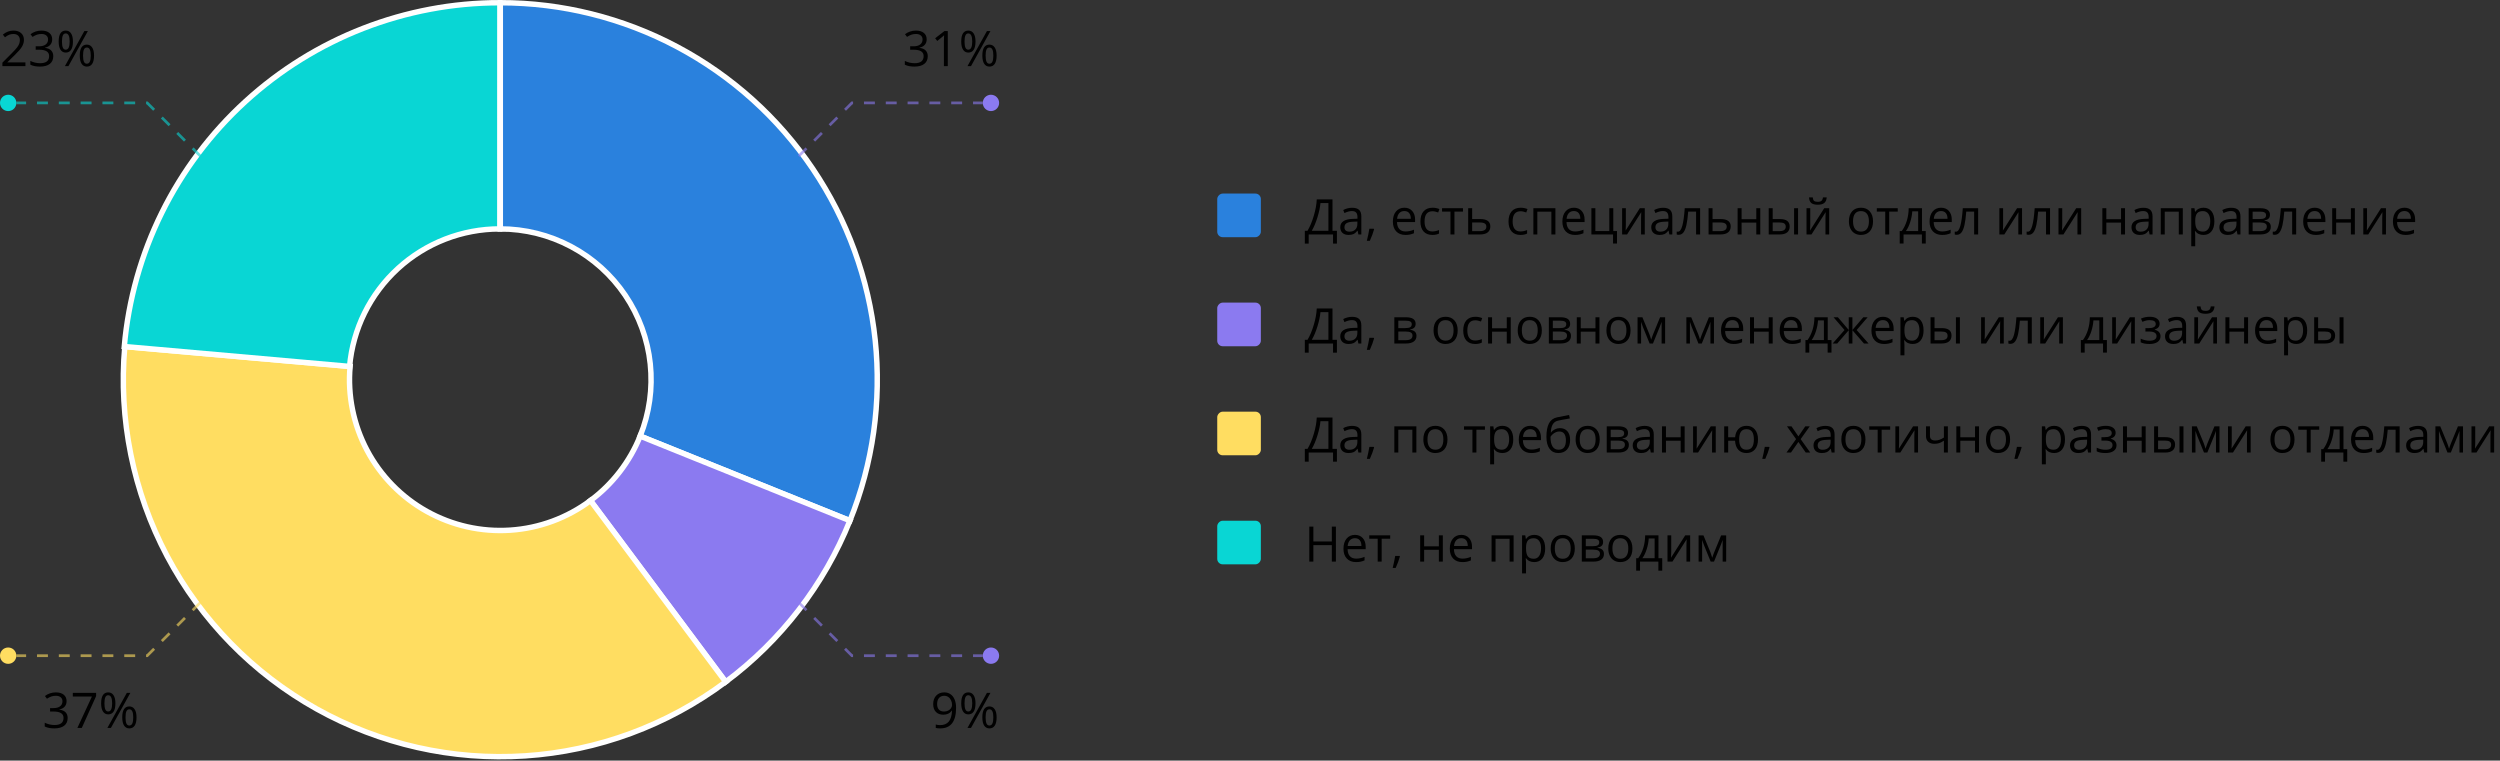
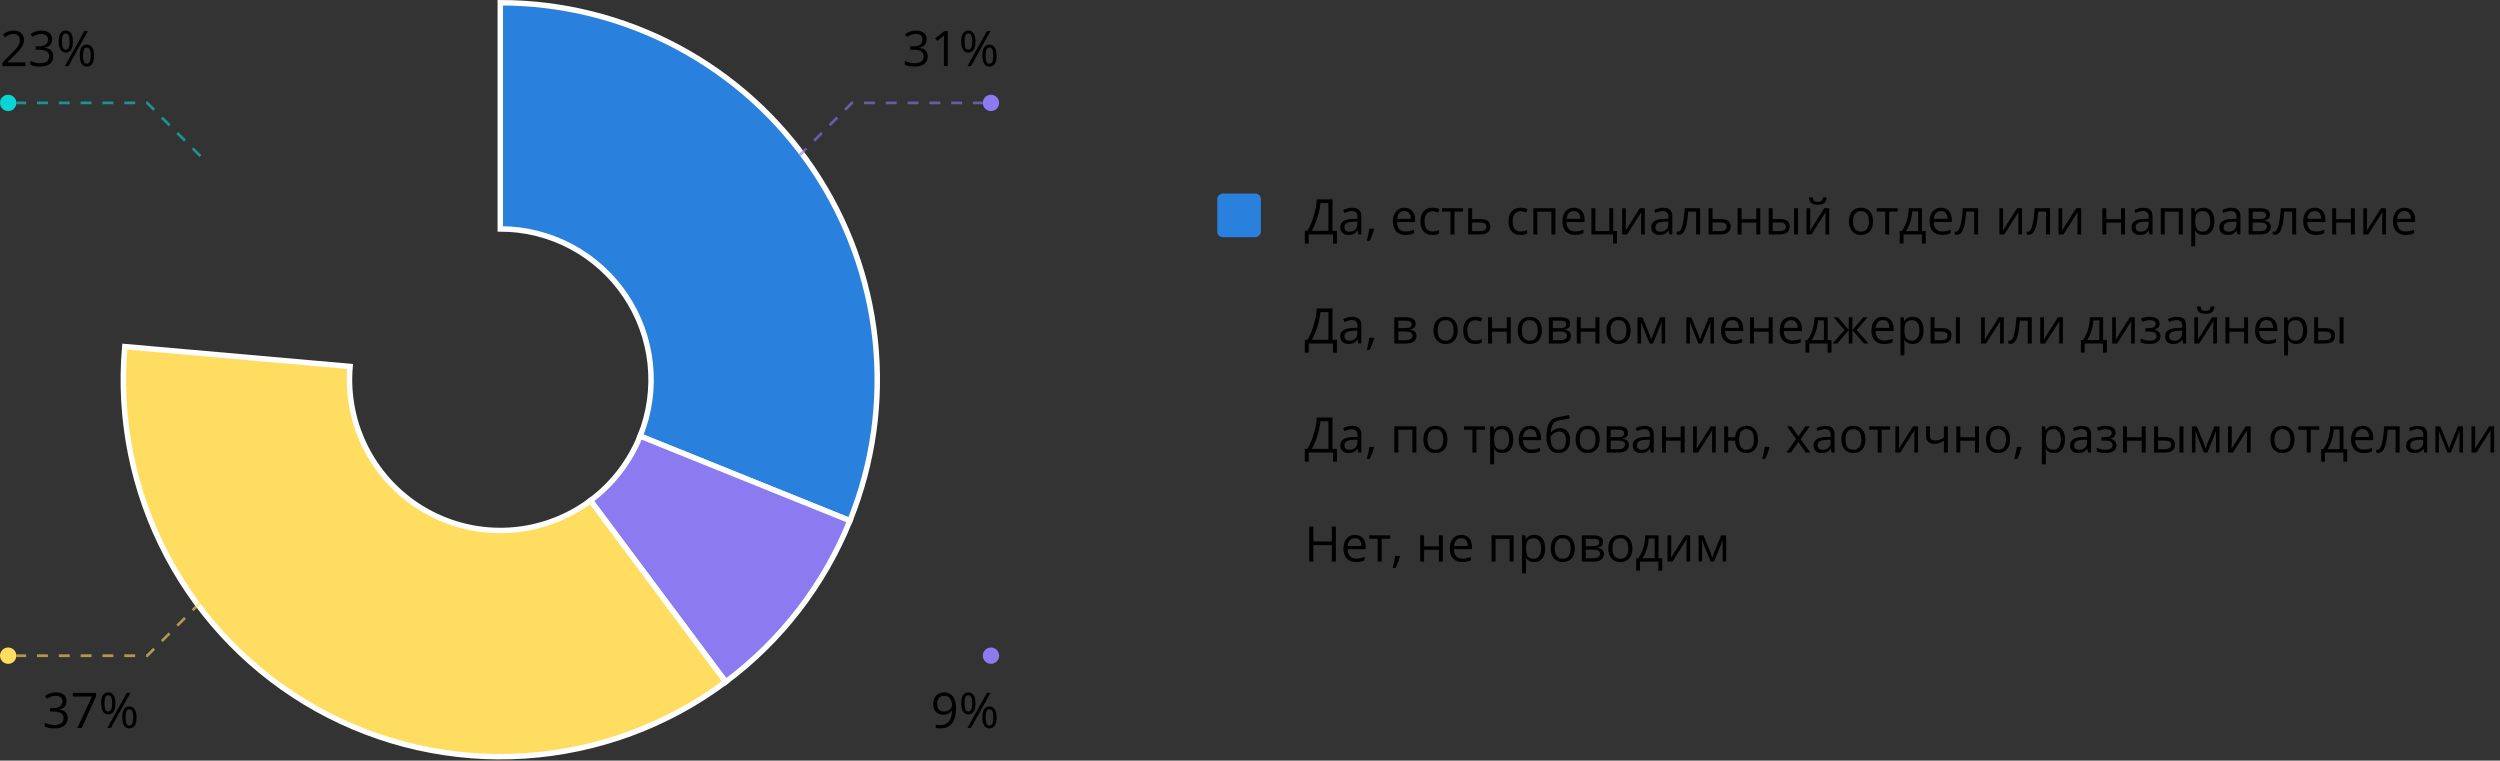
<svg xmlns="http://www.w3.org/2000/svg" width="917" height="279" viewBox="0 0 917 279" fill="none">
  <rect x="0" y="0" width="917" height="279" fill="#333333" stroke="none" />
  <path d="M490.384 89.349H488.96V86H480.03V89.349H478.606V84.647H479.6C480.502 83.129 481.272 81.283 481.911 79.109C482.556 76.936 482.913 74.949 482.983 73.15H488.758V84.647H490.384V89.349ZM487.264 84.647V74.495H484.337C484.231 75.913 483.877 77.618 483.273 79.61C482.67 81.597 481.967 83.275 481.164 84.647H487.264ZM498.259 86L497.969 84.629H497.898C497.418 85.232 496.938 85.643 496.457 85.859C495.982 86.07 495.388 86.176 494.673 86.176C493.718 86.176 492.968 85.93 492.423 85.438C491.884 84.945 491.614 84.245 491.614 83.337C491.614 81.392 493.17 80.372 496.281 80.278L497.916 80.226V79.628C497.916 78.872 497.752 78.315 497.424 77.958C497.102 77.595 496.583 77.413 495.868 77.413C495.065 77.413 494.157 77.659 493.144 78.151L492.695 77.035C493.17 76.777 493.688 76.575 494.251 76.429C494.819 76.282 495.388 76.209 495.956 76.209C497.104 76.209 497.954 76.464 498.505 76.974C499.062 77.483 499.34 78.301 499.34 79.426V86H498.259ZM494.963 84.972C495.871 84.972 496.583 84.723 497.099 84.225C497.62 83.727 497.881 83.029 497.881 82.133V81.263L496.422 81.324C495.262 81.365 494.424 81.547 493.908 81.869C493.398 82.186 493.144 82.681 493.144 83.355C493.144 83.882 493.302 84.283 493.618 84.559C493.94 84.834 494.389 84.972 494.963 84.972ZM503.884 83.908L504.016 84.11C503.863 84.696 503.644 85.376 503.356 86.149C503.069 86.929 502.771 87.652 502.46 88.32H501.361C501.52 87.711 501.692 86.958 501.88 86.061C502.073 85.165 502.208 84.447 502.284 83.908H503.884ZM515.512 86.176C514.088 86.176 512.963 85.742 512.137 84.875C511.316 84.008 510.906 82.804 510.906 81.263C510.906 79.71 511.287 78.477 512.049 77.562C512.816 76.648 513.845 76.191 515.134 76.191C516.341 76.191 517.296 76.59 517.999 77.387C518.702 78.178 519.054 79.224 519.054 80.524V81.447H512.418C512.447 82.578 512.731 83.436 513.271 84.022C513.815 84.608 514.58 84.901 515.564 84.901C516.602 84.901 517.627 84.685 518.641 84.251V85.552C518.125 85.774 517.636 85.933 517.173 86.026C516.716 86.126 516.162 86.176 515.512 86.176ZM515.116 77.413C514.343 77.413 513.725 77.665 513.262 78.169C512.805 78.673 512.535 79.37 512.453 80.261H517.489C517.489 79.341 517.284 78.638 516.874 78.151C516.464 77.659 515.878 77.413 515.116 77.413ZM525.399 86.176C524.005 86.176 522.924 85.748 522.156 84.893C521.395 84.031 521.014 82.815 521.014 81.245C521.014 79.634 521.4 78.389 522.174 77.51C522.953 76.631 524.061 76.191 525.496 76.191C525.959 76.191 526.422 76.241 526.885 76.341C527.348 76.44 527.711 76.558 527.975 76.692L527.526 77.932C527.204 77.803 526.853 77.697 526.472 77.615C526.091 77.527 525.754 77.483 525.461 77.483C523.504 77.483 522.525 78.731 522.525 81.228C522.525 82.411 522.763 83.319 523.237 83.952C523.718 84.585 524.427 84.901 525.364 84.901C526.167 84.901 526.99 84.728 527.834 84.383V85.675C527.189 86.009 526.378 86.176 525.399 86.176ZM536.623 77.615H533.494V86H532.035V77.615H528.941V76.367H536.623V77.615ZM539.989 80.349H542.96C545.421 80.349 546.651 81.254 546.651 83.064C546.651 84.014 546.329 84.74 545.685 85.244C545.046 85.748 544.108 86 542.872 86H538.53V76.367H539.989V80.349ZM539.989 81.606V84.778H542.802C543.575 84.778 544.167 84.644 544.577 84.374C544.987 84.105 545.192 83.697 545.192 83.152C545.192 82.619 545.002 82.23 544.621 81.983C544.246 81.731 543.625 81.606 542.758 81.606H539.989ZM557.708 86.176C556.313 86.176 555.232 85.748 554.465 84.893C553.703 84.031 553.322 82.815 553.322 81.245C553.322 79.634 553.709 78.389 554.482 77.51C555.262 76.631 556.369 76.191 557.805 76.191C558.268 76.191 558.73 76.241 559.193 76.341C559.656 76.44 560.02 76.558 560.283 76.692L559.835 77.932C559.513 77.803 559.161 77.697 558.78 77.615C558.399 77.527 558.062 77.483 557.77 77.483C555.812 77.483 554.834 78.731 554.834 81.228C554.834 82.411 555.071 83.319 555.546 83.952C556.026 84.585 556.735 84.901 557.673 84.901C558.476 84.901 559.299 84.728 560.143 84.383V85.675C559.498 86.009 558.687 86.176 557.708 86.176ZM563.896 86H562.437V76.367H570.522V86H569.046V77.633H563.896V86ZM577.686 86.176C576.262 86.176 575.137 85.742 574.311 84.875C573.49 84.008 573.08 82.804 573.08 81.263C573.08 79.71 573.461 78.477 574.223 77.562C574.99 76.648 576.019 76.191 577.308 76.191C578.515 76.191 579.47 76.59 580.173 77.387C580.876 78.178 581.228 79.224 581.228 80.524V81.447H574.592C574.621 82.578 574.905 83.436 575.444 84.022C575.989 84.608 576.754 84.901 577.738 84.901C578.775 84.901 579.801 84.685 580.814 84.251V85.552C580.299 85.774 579.81 85.933 579.347 86.026C578.89 86.126 578.336 86.176 577.686 86.176ZM577.29 77.413C576.517 77.413 575.898 77.665 575.436 78.169C574.979 78.673 574.709 79.37 574.627 80.261H579.663C579.663 79.341 579.458 78.638 579.048 78.151C578.638 77.659 578.052 77.413 577.29 77.413ZM593.119 89.331H591.66V86H583.724V76.367H585.183V84.743H590.298V76.367H591.757V84.743H593.119V89.331ZM596.362 76.367V82.476L596.301 84.075L596.274 84.576L601.486 76.367H603.306V86H601.943V80.111L601.97 78.951L602.014 77.809L596.811 86H594.991V76.367H596.362ZM612.323 86L612.033 84.629H611.963C611.482 85.232 611.002 85.643 610.521 85.859C610.047 86.07 609.452 86.176 608.737 86.176C607.782 86.176 607.032 85.93 606.487 85.438C605.948 84.945 605.679 84.245 605.679 83.337C605.679 81.392 607.234 80.372 610.346 80.278L611.98 80.226V79.628C611.98 78.872 611.816 78.315 611.488 77.958C611.166 77.595 610.647 77.413 609.933 77.413C609.13 77.413 608.222 77.659 607.208 78.151L606.76 77.035C607.234 76.777 607.753 76.575 608.315 76.429C608.884 76.282 609.452 76.209 610.021 76.209C611.169 76.209 612.019 76.464 612.569 76.974C613.126 77.483 613.404 78.301 613.404 79.426V86H612.323ZM609.027 84.972C609.936 84.972 610.647 84.723 611.163 84.225C611.685 83.727 611.945 83.029 611.945 82.133V81.263L610.486 81.324C609.326 81.365 608.488 81.547 607.973 81.869C607.463 82.186 607.208 82.681 607.208 83.355C607.208 83.882 607.366 84.283 607.683 84.559C608.005 84.834 608.453 84.972 609.027 84.972ZM623.6 86H622.123V77.615H619.231C619.073 79.701 618.854 81.356 618.572 82.581C618.291 83.806 617.925 84.702 617.474 85.27C617.028 85.839 616.46 86.123 615.769 86.123C615.452 86.123 615.2 86.088 615.013 86.018V84.936C615.142 84.972 615.288 84.989 615.452 84.989C616.126 84.989 616.662 84.277 617.061 82.853C617.459 81.43 617.761 79.268 617.966 76.367H623.6V86ZM628.161 80.349H631.132C633.593 80.349 634.823 81.254 634.823 83.064C634.823 84.014 634.501 84.74 633.856 85.244C633.218 85.748 632.28 86 631.044 86H626.702V76.367H628.161V80.349ZM628.161 81.606V84.778H630.974C631.747 84.778 632.339 84.644 632.749 84.374C633.159 84.105 633.364 83.697 633.364 83.152C633.364 82.619 633.174 82.23 632.793 81.983C632.418 81.731 631.797 81.606 630.93 81.606H628.161ZM638.813 76.367V80.401H644.21V76.367H645.669V86H644.21V81.658H638.813V86H637.354V76.367H638.813ZM650.222 80.349H652.85C654.074 80.349 654.979 80.577 655.565 81.034C656.157 81.485 656.453 82.162 656.453 83.064C656.453 84.031 656.14 84.764 655.513 85.262C654.892 85.754 653.975 86 652.762 86H648.763V76.367H650.222V80.349ZM659.529 86H658.07V76.367H659.529V86ZM650.222 81.606V84.778H652.691C654.238 84.778 655.012 84.236 655.012 83.152C655.012 82.613 654.833 82.221 654.476 81.975C654.118 81.728 653.509 81.606 652.647 81.606H650.222ZM664.003 76.367V82.476L663.941 84.075L663.915 84.576L669.127 76.367H670.946V86H669.584V80.111L669.61 78.951L669.654 77.809L664.451 86H662.632V76.367H664.003ZM666.754 75.093C665.67 75.093 664.879 74.885 664.381 74.469C663.883 74.047 663.604 73.356 663.546 72.394H664.917C664.97 73.004 665.128 73.429 665.392 73.669C665.661 73.909 666.127 74.029 666.789 74.029C667.393 74.029 667.838 73.9 668.125 73.643C668.418 73.385 668.597 72.969 668.661 72.394H670.041C669.971 73.32 669.675 74.003 669.153 74.442C668.632 74.876 667.832 75.093 666.754 75.093ZM687.03 81.175C687.03 82.745 686.635 83.973 685.844 84.857C685.053 85.736 683.96 86.176 682.565 86.176C681.704 86.176 680.939 85.974 680.271 85.569C679.604 85.165 679.088 84.585 678.725 83.829C678.361 83.073 678.18 82.189 678.18 81.175C678.18 79.605 678.572 78.383 679.357 77.51C680.143 76.631 681.232 76.191 682.627 76.191C683.975 76.191 685.044 76.64 685.835 77.536C686.632 78.433 687.03 79.645 687.03 81.175ZM679.691 81.175C679.691 82.405 679.938 83.343 680.43 83.987C680.922 84.632 681.646 84.954 682.601 84.954C683.556 84.954 684.279 84.635 684.771 83.996C685.27 83.352 685.519 82.411 685.519 81.175C685.519 79.95 685.27 79.022 684.771 78.389C684.279 77.75 683.55 77.431 682.583 77.431C681.628 77.431 680.907 77.744 680.421 78.371C679.935 78.998 679.691 79.933 679.691 81.175ZM696.092 77.615H692.963V86H691.504V77.615H688.41V76.367H696.092V77.615ZM706.366 89.331H704.951V86H698.219V89.331H696.812V84.743H697.568C698.354 83.677 698.969 82.426 699.414 80.99C699.859 79.555 700.091 78.014 700.108 76.367H704.986V84.743H706.366V89.331ZM703.58 84.743V77.519H701.418C701.342 78.819 701.09 80.138 700.662 81.474C700.24 82.804 699.713 83.894 699.08 84.743H703.58ZM712.369 86.176C710.945 86.176 709.82 85.742 708.994 84.875C708.174 84.008 707.764 82.804 707.764 81.263C707.764 79.71 708.145 78.477 708.906 77.562C709.674 76.648 710.702 76.191 711.991 76.191C713.198 76.191 714.153 76.59 714.856 77.387C715.56 78.178 715.911 79.224 715.911 80.524V81.447H709.275C709.305 82.578 709.589 83.436 710.128 84.022C710.673 84.608 711.438 84.901 712.422 84.901C713.459 84.901 714.484 84.685 715.498 84.251V85.552C714.982 85.774 714.493 85.933 714.03 86.026C713.573 86.126 713.02 86.176 712.369 86.176ZM711.974 77.413C711.2 77.413 710.582 77.665 710.119 78.169C709.662 78.673 709.393 79.37 709.311 80.261H714.347C714.347 79.341 714.142 78.638 713.731 78.151C713.321 77.659 712.735 77.413 711.974 77.413ZM725.588 86H724.111V77.615H721.22C721.062 79.701 720.842 81.356 720.561 82.581C720.279 83.806 719.913 84.702 719.462 85.27C719.017 85.839 718.448 86.123 717.757 86.123C717.44 86.123 717.188 86.088 717.001 86.018V84.936C717.13 84.972 717.276 84.989 717.44 84.989C718.114 84.989 718.65 84.277 719.049 82.853C719.447 81.43 719.749 79.268 719.954 76.367H725.588V86ZM734.737 76.367V82.476L734.676 84.075L734.649 84.576L739.861 76.367H741.681V86H740.318V80.111L740.345 78.951L740.389 77.809L735.186 86H733.366V76.367H734.737ZM751.955 86H750.479V77.615H747.587C747.429 79.701 747.209 81.356 746.928 82.581C746.646 83.806 746.28 84.702 745.829 85.27C745.384 85.839 744.815 86.123 744.124 86.123C743.808 86.123 743.556 86.088 743.368 86.018V84.936C743.497 84.972 743.644 84.989 743.808 84.989C744.481 84.989 745.018 84.277 745.416 82.853C745.814 81.43 746.116 79.268 746.321 76.367H751.955V86ZM756.429 76.367V82.476L756.367 84.075L756.341 84.576L761.553 76.367H763.372V86H762.01V80.111L762.036 78.951L762.08 77.809L756.877 86H755.058V76.367H756.429ZM772.601 76.367V80.401H777.997V76.367H779.456V86H777.997V81.658H772.601V86H771.142V76.367H772.601ZM788.474 86L788.184 84.629H788.113C787.633 85.232 787.152 85.643 786.672 85.859C786.197 86.07 785.603 86.176 784.888 86.176C783.933 86.176 783.183 85.93 782.638 85.438C782.099 84.945 781.829 84.245 781.829 83.337C781.829 81.392 783.385 80.372 786.496 80.278L788.131 80.226V79.628C788.131 78.872 787.967 78.315 787.639 77.958C787.316 77.595 786.798 77.413 786.083 77.413C785.28 77.413 784.372 77.659 783.358 78.151L782.91 77.035C783.385 76.777 783.903 76.575 784.466 76.429C785.034 76.282 785.603 76.209 786.171 76.209C787.319 76.209 788.169 76.464 788.72 76.974C789.276 77.483 789.555 78.301 789.555 79.426V86H788.474ZM785.178 84.972C786.086 84.972 786.798 84.723 787.313 84.225C787.835 83.727 788.096 83.029 788.096 82.133V81.263L786.637 81.324C785.477 81.365 784.639 81.547 784.123 81.869C783.613 82.186 783.358 82.681 783.358 83.355C783.358 83.882 783.517 84.283 783.833 84.559C784.155 84.834 784.604 84.972 785.178 84.972ZM794.028 86H792.569V76.367H800.655V86H799.179V77.633H794.028V86ZM808.231 86.176C807.604 86.176 807.03 86.061 806.509 85.833C805.993 85.599 805.56 85.241 805.208 84.761H805.103C805.173 85.323 805.208 85.856 805.208 86.36V90.324H803.749V76.367H804.936L805.138 77.686H805.208C805.583 77.158 806.02 76.777 806.518 76.543C807.016 76.309 807.587 76.191 808.231 76.191C809.509 76.191 810.493 76.628 811.185 77.501C811.882 78.374 812.23 79.599 812.23 81.175C812.23 82.757 811.876 83.987 811.167 84.866C810.464 85.739 809.485 86.176 808.231 86.176ZM808.021 77.431C807.036 77.431 806.324 77.703 805.885 78.248C805.445 78.793 805.22 79.66 805.208 80.85V81.175C805.208 82.528 805.434 83.498 805.885 84.084C806.336 84.664 807.06 84.954 808.056 84.954C808.888 84.954 809.538 84.617 810.007 83.943C810.481 83.269 810.719 82.341 810.719 81.157C810.719 79.956 810.481 79.036 810.007 78.397C809.538 77.753 808.876 77.431 808.021 77.431ZM820.712 86L820.422 84.629H820.352C819.871 85.232 819.391 85.643 818.91 85.859C818.436 86.07 817.841 86.176 817.126 86.176C816.171 86.176 815.421 85.93 814.876 85.438C814.337 84.945 814.067 84.245 814.067 83.337C814.067 81.392 815.623 80.372 818.734 80.278L820.369 80.226V79.628C820.369 78.872 820.205 78.315 819.877 77.958C819.555 77.595 819.036 77.413 818.321 77.413C817.519 77.413 816.61 77.659 815.597 78.151L815.148 77.035C815.623 76.777 816.142 76.575 816.704 76.429C817.272 76.282 817.841 76.209 818.409 76.209C819.558 76.209 820.407 76.464 820.958 76.974C821.515 77.483 821.793 78.301 821.793 79.426V86H820.712ZM817.416 84.972C818.324 84.972 819.036 84.723 819.552 84.225C820.073 83.727 820.334 83.029 820.334 82.133V81.263L818.875 81.324C817.715 81.365 816.877 81.547 816.361 81.869C815.852 82.186 815.597 82.681 815.597 83.355C815.597 83.882 815.755 84.283 816.071 84.559C816.394 84.834 816.842 84.972 817.416 84.972ZM832.621 78.784C832.621 79.411 832.439 79.889 832.076 80.217C831.719 80.539 831.215 80.756 830.564 80.867V80.946C831.385 81.058 831.982 81.298 832.357 81.667C832.738 82.036 832.929 82.546 832.929 83.196C832.929 84.093 832.598 84.784 831.936 85.27C831.279 85.757 830.318 86 829.053 86H824.808V76.367H829.035C831.426 76.367 832.621 77.173 832.621 78.784ZM831.47 83.1C831.47 82.578 831.271 82.2 830.872 81.966C830.479 81.726 829.826 81.606 828.912 81.606H826.267V84.778H828.947C830.629 84.778 831.47 84.219 831.47 83.1ZM831.197 78.925C831.197 78.456 831.016 78.125 830.652 77.932C830.295 77.732 829.75 77.633 829.018 77.633H826.267V80.349H828.736C829.639 80.349 830.274 80.237 830.644 80.015C831.013 79.792 831.197 79.429 831.197 78.925ZM842.236 86H840.76V77.615H837.868C837.71 79.701 837.49 81.356 837.209 82.581C836.928 83.806 836.562 84.702 836.11 85.27C835.665 85.839 835.097 86.123 834.405 86.123C834.089 86.123 833.837 86.088 833.649 86.018V84.936C833.778 84.972 833.925 84.989 834.089 84.989C834.763 84.989 835.299 84.277 835.697 82.853C836.096 81.43 836.397 79.268 836.603 76.367H842.236V86ZM849.408 86.176C847.984 86.176 846.859 85.742 846.033 84.875C845.213 84.008 844.803 82.804 844.803 81.263C844.803 79.71 845.184 78.477 845.945 77.562C846.713 76.648 847.741 76.191 849.03 76.191C850.237 76.191 851.192 76.59 851.896 77.387C852.599 78.178 852.95 79.224 852.95 80.524V81.447H846.314C846.344 82.578 846.628 83.436 847.167 84.022C847.712 84.608 848.477 84.901 849.461 84.901C850.498 84.901 851.523 84.685 852.537 84.251V85.552C852.021 85.774 851.532 85.933 851.069 86.026C850.612 86.126 850.059 86.176 849.408 86.176ZM849.013 77.413C848.239 77.413 847.621 77.665 847.158 78.169C846.701 78.673 846.432 79.37 846.35 80.261H851.386C851.386 79.341 851.181 78.638 850.771 78.151C850.36 77.659 849.774 77.413 849.013 77.413ZM856.905 76.367V80.401H862.302V76.367H863.761V86H862.302V81.658H856.905V86H855.446V76.367H856.905ZM868.226 76.367V82.476L868.164 84.075L868.138 84.576L873.35 76.367H875.169V86H873.807V80.111L873.833 78.951L873.877 77.809L868.674 86H866.854V76.367H868.226ZM882.332 86.176C880.908 86.176 879.783 85.742 878.957 84.875C878.137 84.008 877.727 82.804 877.727 81.263C877.727 79.71 878.107 78.477 878.869 77.562C879.637 76.648 880.665 76.191 881.954 76.191C883.161 76.191 884.116 76.59 884.819 77.387C885.522 78.178 885.874 79.224 885.874 80.524V81.447H879.238C879.268 82.578 879.552 83.436 880.091 84.022C880.636 84.608 881.4 84.901 882.385 84.901C883.422 84.901 884.447 84.685 885.461 84.251V85.552C884.945 85.774 884.456 85.933 883.993 86.026C883.536 86.126 882.982 86.176 882.332 86.176ZM881.937 77.413C881.163 77.413 880.545 77.665 880.082 78.169C879.625 78.673 879.355 79.37 879.273 80.261H884.31C884.31 79.341 884.104 78.638 883.694 78.151C883.284 77.659 882.698 77.413 881.937 77.413Z" fill="black" />
  <path d="M490.384 129.349H488.96V126H480.03V129.349H478.606V124.646H479.6C480.502 123.129 481.272 121.283 481.911 119.109C482.556 116.936 482.913 114.949 482.983 113.15H488.758V124.646H490.384V129.349ZM487.264 124.646V114.495H484.337C484.231 115.913 483.877 117.618 483.273 119.61C482.67 121.597 481.967 123.275 481.164 124.646H487.264ZM498.259 126L497.969 124.629H497.898C497.418 125.232 496.938 125.643 496.457 125.859C495.982 126.07 495.388 126.176 494.673 126.176C493.718 126.176 492.968 125.93 492.423 125.438C491.884 124.945 491.614 124.245 491.614 123.337C491.614 121.392 493.17 120.372 496.281 120.278L497.916 120.226V119.628C497.916 118.872 497.752 118.315 497.424 117.958C497.102 117.595 496.583 117.413 495.868 117.413C495.065 117.413 494.157 117.659 493.144 118.151L492.695 117.035C493.17 116.777 493.688 116.575 494.251 116.429C494.819 116.282 495.388 116.209 495.956 116.209C497.104 116.209 497.954 116.464 498.505 116.974C499.062 117.483 499.34 118.301 499.34 119.426V126H498.259ZM494.963 124.972C495.871 124.972 496.583 124.723 497.099 124.225C497.62 123.727 497.881 123.029 497.881 122.133V121.263L496.422 121.324C495.262 121.365 494.424 121.547 493.908 121.869C493.398 122.186 493.144 122.681 493.144 123.354C493.144 123.882 493.302 124.283 493.618 124.559C493.94 124.834 494.389 124.972 494.963 124.972ZM503.884 123.908L504.016 124.11C503.863 124.696 503.644 125.376 503.356 126.149C503.069 126.929 502.771 127.652 502.46 128.32H501.361C501.52 127.711 501.692 126.958 501.88 126.062C502.073 125.165 502.208 124.447 502.284 123.908H503.884ZM519.256 118.784C519.256 119.411 519.074 119.889 518.711 120.217C518.354 120.539 517.85 120.756 517.199 120.867V120.946C518.02 121.058 518.617 121.298 518.992 121.667C519.373 122.036 519.563 122.546 519.563 123.196C519.563 124.093 519.232 124.784 518.57 125.271C517.914 125.757 516.953 126 515.688 126H511.442V116.367H515.67C518.061 116.367 519.256 117.173 519.256 118.784ZM518.104 123.1C518.104 122.578 517.905 122.2 517.507 121.966C517.114 121.726 516.461 121.605 515.547 121.605H512.901V124.778H515.582C517.264 124.778 518.104 124.219 518.104 123.1ZM517.832 118.925C517.832 118.456 517.65 118.125 517.287 117.932C516.93 117.732 516.385 117.633 515.652 117.633H512.901V120.349H515.371C516.273 120.349 516.909 120.237 517.278 120.015C517.647 119.792 517.832 119.429 517.832 118.925ZM534.681 121.175C534.681 122.745 534.285 123.973 533.494 124.857C532.703 125.736 531.61 126.176 530.216 126.176C529.354 126.176 528.59 125.974 527.922 125.569C527.254 125.165 526.738 124.585 526.375 123.829C526.012 123.073 525.83 122.188 525.83 121.175C525.83 119.604 526.223 118.383 527.008 117.51C527.793 116.631 528.883 116.191 530.277 116.191C531.625 116.191 532.694 116.64 533.485 117.536C534.282 118.433 534.681 119.646 534.681 121.175ZM527.342 121.175C527.342 122.405 527.588 123.343 528.08 123.987C528.572 124.632 529.296 124.954 530.251 124.954C531.206 124.954 531.93 124.635 532.422 123.996C532.92 123.352 533.169 122.411 533.169 121.175C533.169 119.95 532.92 119.021 532.422 118.389C531.93 117.75 531.2 117.431 530.233 117.431C529.278 117.431 528.558 117.744 528.071 118.371C527.585 118.998 527.342 119.933 527.342 121.175ZM541.097 126.176C539.702 126.176 538.621 125.748 537.854 124.893C537.092 124.031 536.711 122.815 536.711 121.245C536.711 119.634 537.098 118.389 537.871 117.51C538.65 116.631 539.758 116.191 541.193 116.191C541.656 116.191 542.119 116.241 542.582 116.341C543.045 116.44 543.408 116.558 543.672 116.692L543.224 117.932C542.901 117.803 542.55 117.697 542.169 117.615C541.788 117.527 541.451 117.483 541.158 117.483C539.201 117.483 538.223 118.731 538.223 121.228C538.223 122.411 538.46 123.319 538.935 123.952C539.415 124.585 540.124 124.901 541.062 124.901C541.864 124.901 542.688 124.729 543.531 124.383V125.675C542.887 126.009 542.075 126.176 541.097 126.176ZM547.284 116.367V120.401H552.681V116.367H554.14V126H552.681V121.658H547.284V126H545.825V116.367H547.284ZM565.548 121.175C565.548 122.745 565.152 123.973 564.361 124.857C563.57 125.736 562.478 126.176 561.083 126.176C560.222 126.176 559.457 125.974 558.789 125.569C558.121 125.165 557.605 124.585 557.242 123.829C556.879 123.073 556.697 122.188 556.697 121.175C556.697 119.604 557.09 118.383 557.875 117.51C558.66 116.631 559.75 116.191 561.145 116.191C562.492 116.191 563.562 116.64 564.353 117.536C565.149 118.433 565.548 119.646 565.548 121.175ZM558.209 121.175C558.209 122.405 558.455 123.343 558.947 123.987C559.439 124.632 560.163 124.954 561.118 124.954C562.073 124.954 562.797 124.635 563.289 123.996C563.787 123.352 564.036 122.411 564.036 121.175C564.036 119.95 563.787 119.021 563.289 118.389C562.797 117.75 562.067 117.431 561.101 117.431C560.146 117.431 559.425 117.744 558.938 118.371C558.452 118.998 558.209 119.933 558.209 121.175ZM575.928 118.784C575.928 119.411 575.746 119.889 575.383 120.217C575.025 120.539 574.521 120.756 573.871 120.867V120.946C574.691 121.058 575.289 121.298 575.664 121.667C576.045 122.036 576.235 122.546 576.235 123.196C576.235 124.093 575.904 124.784 575.242 125.271C574.586 125.757 573.625 126 572.359 126H568.114V116.367H572.342C574.732 116.367 575.928 117.173 575.928 118.784ZM574.776 123.1C574.776 122.578 574.577 122.2 574.179 121.966C573.786 121.726 573.133 121.605 572.219 121.605H569.573V124.778H572.254C573.936 124.778 574.776 124.219 574.776 123.1ZM574.504 118.925C574.504 118.456 574.322 118.125 573.959 117.932C573.602 117.732 573.057 117.633 572.324 117.633H569.573V120.349H572.043C572.945 120.349 573.581 120.237 573.95 120.015C574.319 119.792 574.504 119.429 574.504 118.925ZM579.821 116.367V120.401H585.218V116.367H586.677V126H585.218V121.658H579.821V126H578.362V116.367H579.821ZM598.085 121.175C598.085 122.745 597.689 123.973 596.898 124.857C596.107 125.736 595.015 126.176 593.62 126.176C592.759 126.176 591.994 125.974 591.326 125.569C590.658 125.165 590.143 124.585 589.779 123.829C589.416 123.073 589.234 122.188 589.234 121.175C589.234 119.604 589.627 118.383 590.412 117.51C591.197 116.631 592.287 116.191 593.682 116.191C595.029 116.191 596.099 116.64 596.89 117.536C597.687 118.433 598.085 119.646 598.085 121.175ZM590.746 121.175C590.746 122.405 590.992 123.343 591.484 123.987C591.977 124.632 592.7 124.954 593.655 124.954C594.61 124.954 595.334 124.635 595.826 123.996C596.324 123.352 596.573 122.411 596.573 121.175C596.573 119.95 596.324 119.021 595.826 118.389C595.334 117.75 594.604 117.431 593.638 117.431C592.683 117.431 591.962 117.744 591.476 118.371C590.989 118.998 590.746 119.933 590.746 121.175ZM605.652 124.594L605.925 123.776L606.303 122.739L608.913 116.385H610.768V126H609.476V118.046L609.3 118.556L608.79 119.9L606.303 126H605.081L602.594 119.883C602.283 119.098 602.069 118.485 601.952 118.046V126H600.651V116.385H602.436L604.958 122.493C605.21 123.138 605.441 123.838 605.652 124.594ZM623.564 124.594L623.837 123.776L624.215 122.739L626.825 116.385H628.68V126H627.388V118.046L627.212 118.556L626.702 119.9L624.215 126H622.993L620.506 119.883C620.195 119.098 619.981 118.485 619.864 118.046V126H618.563V116.385H620.348L622.87 122.493C623.122 123.138 623.354 123.838 623.564 124.594ZM635.869 126.176C634.445 126.176 633.32 125.742 632.494 124.875C631.674 124.008 631.264 122.804 631.264 121.263C631.264 119.71 631.645 118.477 632.406 117.562C633.174 116.648 634.202 116.191 635.491 116.191C636.698 116.191 637.653 116.59 638.356 117.387C639.06 118.178 639.411 119.224 639.411 120.524V121.447H632.775C632.805 122.578 633.089 123.437 633.628 124.022C634.173 124.608 634.938 124.901 635.922 124.901C636.959 124.901 637.984 124.685 638.998 124.251V125.552C638.482 125.774 637.993 125.933 637.53 126.026C637.073 126.126 636.52 126.176 635.869 126.176ZM635.474 117.413C634.7 117.413 634.082 117.665 633.619 118.169C633.162 118.673 632.893 119.37 632.811 120.261H637.847C637.847 119.341 637.642 118.638 637.231 118.151C636.821 117.659 636.235 117.413 635.474 117.413ZM643.366 116.367V120.401H648.763V116.367H650.222V126H648.763V121.658H643.366V126H641.907V116.367H643.366ZM657.385 126.176C655.961 126.176 654.836 125.742 654.01 124.875C653.189 124.008 652.779 122.804 652.779 121.263C652.779 119.71 653.16 118.477 653.922 117.562C654.689 116.648 655.718 116.191 657.007 116.191C658.214 116.191 659.169 116.59 659.872 117.387C660.575 118.178 660.927 119.224 660.927 120.524V121.447H654.291C654.32 122.578 654.604 123.437 655.144 124.022C655.688 124.608 656.453 124.901 657.438 124.901C658.475 124.901 659.5 124.685 660.514 124.251V125.552C659.998 125.774 659.509 125.933 659.046 126.026C658.589 126.126 658.035 126.176 657.385 126.176ZM656.989 117.413C656.216 117.413 655.598 117.665 655.135 118.169C654.678 118.673 654.408 119.37 654.326 120.261H659.362C659.362 119.341 659.157 118.638 658.747 118.151C658.337 117.659 657.751 117.413 656.989 117.413ZM671.79 129.331H670.375V126H663.643V129.331H662.236V124.743H662.992C663.777 123.677 664.393 122.426 664.838 120.99C665.283 119.555 665.515 118.014 665.532 116.367H670.41V124.743H671.79V129.331ZM669.004 124.743V117.519H666.842C666.766 118.819 666.514 120.138 666.086 121.474C665.664 122.804 665.137 123.894 664.504 124.743H669.004ZM678.118 116.385H679.463V121.052L683.444 116.385H685.044L681.019 121.052L685.387 126H683.699L679.463 121.122V126H678.118V121.122L673.891 126H672.212L676.571 121.052L672.555 116.385H674.154L678.118 121.052V116.385ZM691.047 126.176C689.623 126.176 688.498 125.742 687.672 124.875C686.852 124.008 686.441 122.804 686.441 121.263C686.441 119.71 686.822 118.477 687.584 117.562C688.352 116.648 689.38 116.191 690.669 116.191C691.876 116.191 692.831 116.59 693.534 117.387C694.237 118.178 694.589 119.224 694.589 120.524V121.447H687.953C687.982 122.578 688.267 123.437 688.806 124.022C689.351 124.608 690.115 124.901 691.1 124.901C692.137 124.901 693.162 124.685 694.176 124.251V125.552C693.66 125.774 693.171 125.933 692.708 126.026C692.251 126.126 691.697 126.176 691.047 126.176ZM690.651 117.413C689.878 117.413 689.26 117.665 688.797 118.169C688.34 118.673 688.07 119.37 687.988 120.261H693.024C693.024 119.341 692.819 118.638 692.409 118.151C691.999 117.659 691.413 117.413 690.651 117.413ZM701.567 126.176C700.94 126.176 700.366 126.062 699.845 125.833C699.329 125.599 698.896 125.241 698.544 124.761H698.438C698.509 125.323 698.544 125.856 698.544 126.36V130.324H697.085V116.367H698.271L698.474 117.686H698.544C698.919 117.158 699.355 116.777 699.854 116.543C700.352 116.309 700.923 116.191 701.567 116.191C702.845 116.191 703.829 116.628 704.521 117.501C705.218 118.374 705.566 119.599 705.566 121.175C705.566 122.757 705.212 123.987 704.503 124.866C703.8 125.739 702.821 126.176 701.567 126.176ZM701.356 117.431C700.372 117.431 699.66 117.703 699.221 118.248C698.781 118.793 698.556 119.66 698.544 120.85V121.175C698.544 122.528 698.77 123.498 699.221 124.084C699.672 124.664 700.396 124.954 701.392 124.954C702.224 124.954 702.874 124.617 703.343 123.943C703.817 123.27 704.055 122.341 704.055 121.157C704.055 119.956 703.817 119.036 703.343 118.397C702.874 117.753 702.212 117.431 701.356 117.431ZM709.583 120.349H712.211C713.436 120.349 714.341 120.577 714.927 121.034C715.519 121.485 715.814 122.162 715.814 123.064C715.814 124.031 715.501 124.764 714.874 125.262C714.253 125.754 713.336 126 712.123 126H708.124V116.367H709.583V120.349ZM718.891 126H717.432V116.367H718.891V126ZM709.583 121.605V124.778H712.053C713.6 124.778 714.373 124.236 714.373 123.152C714.373 122.613 714.194 122.221 713.837 121.975C713.479 121.729 712.87 121.605 712.009 121.605H709.583ZM728.04 116.367V122.476L727.979 124.075L727.952 124.576L733.164 116.367H734.983V126H733.621V120.111L733.647 118.951L733.691 117.809L728.488 126H726.669V116.367H728.04ZM745.258 126H743.781V117.615H740.89C740.731 119.701 740.512 121.356 740.23 122.581C739.949 123.806 739.583 124.702 739.132 125.271C738.687 125.839 738.118 126.123 737.427 126.123C737.11 126.123 736.858 126.088 736.671 126.018V124.937C736.8 124.972 736.946 124.989 737.11 124.989C737.784 124.989 738.32 124.277 738.719 122.854C739.117 121.43 739.419 119.268 739.624 116.367H745.258V126ZM749.731 116.367V122.476L749.67 124.075L749.644 124.576L754.855 116.367H756.675V126H755.312V120.111L755.339 118.951L755.383 117.809L750.18 126H748.36V116.367H749.731ZM772.812 129.331H771.396V126H764.664V129.331H763.258V124.743H764.014C764.799 123.677 765.414 122.426 765.859 120.99C766.305 119.555 766.536 118.014 766.554 116.367H771.432V124.743H772.812V129.331ZM770.025 124.743V117.519H767.863C767.787 118.819 767.535 120.138 767.107 121.474C766.686 122.804 766.158 123.894 765.525 124.743H770.025ZM776.116 116.367V122.476L776.055 124.075L776.028 124.576L781.24 116.367H783.06V126H781.697V120.111L781.724 118.951L781.768 117.809L776.564 126H774.745V116.367H776.116ZM787.99 120.366C789.812 120.366 790.724 119.862 790.724 118.854C790.724 117.905 789.985 117.431 788.509 117.431C788.058 117.431 787.647 117.472 787.278 117.554C786.909 117.636 786.426 117.8 785.828 118.046L785.31 116.859C786.306 116.414 787.393 116.191 788.57 116.191C789.678 116.191 790.551 116.42 791.189 116.877C791.828 117.328 792.147 117.946 792.147 118.731C792.147 119.81 791.547 120.516 790.346 120.85V120.92C791.084 121.137 791.623 121.447 791.963 121.852C792.303 122.25 792.473 122.751 792.473 123.354C792.473 124.245 792.112 124.939 791.392 125.438C790.677 125.93 789.687 126.176 788.421 126.176C787.032 126.176 785.96 125.968 785.204 125.552V124.216C786.276 124.72 787.36 124.972 788.456 124.972C789.3 124.972 789.936 124.828 790.363 124.541C790.797 124.248 791.014 123.829 791.014 123.284C791.014 122.165 790.103 121.605 788.28 121.605H786.944V120.366H787.99ZM800.778 126L800.488 124.629H800.418C799.938 125.232 799.457 125.643 798.977 125.859C798.502 126.07 797.907 126.176 797.192 126.176C796.237 126.176 795.487 125.93 794.942 125.438C794.403 124.945 794.134 124.245 794.134 123.337C794.134 121.392 795.689 120.372 798.801 120.278L800.436 120.226V119.628C800.436 118.872 800.271 118.315 799.943 117.958C799.621 117.595 799.103 117.413 798.388 117.413C797.585 117.413 796.677 117.659 795.663 118.151L795.215 117.035C795.689 116.777 796.208 116.575 796.771 116.429C797.339 116.282 797.907 116.209 798.476 116.209C799.624 116.209 800.474 116.464 801.024 116.974C801.581 117.483 801.859 118.301 801.859 119.426V126H800.778ZM797.482 124.972C798.391 124.972 799.103 124.723 799.618 124.225C800.14 123.727 800.4 123.029 800.4 122.133V121.263L798.941 121.324C797.781 121.365 796.943 121.547 796.428 121.869C795.918 122.186 795.663 122.681 795.663 123.354C795.663 123.882 795.821 124.283 796.138 124.559C796.46 124.834 796.908 124.972 797.482 124.972ZM806.245 116.367V122.476L806.184 124.075L806.157 124.576L811.369 116.367H813.188V126H811.826V120.111L811.853 118.951L811.896 117.809L806.693 126H804.874V116.367H806.245ZM808.996 115.093C807.912 115.093 807.121 114.885 806.623 114.469C806.125 114.047 805.847 113.355 805.788 112.395H807.159C807.212 113.004 807.37 113.429 807.634 113.669C807.903 113.909 808.369 114.029 809.031 114.029C809.635 114.029 810.08 113.9 810.367 113.643C810.66 113.385 810.839 112.969 810.903 112.395H812.283C812.213 113.32 811.917 114.003 811.396 114.442C810.874 114.876 810.074 115.093 808.996 115.093ZM817.741 116.367V120.401H823.138V116.367H824.597V126H823.138V121.658H817.741V126H816.282V116.367H817.741ZM831.76 126.176C830.336 126.176 829.211 125.742 828.385 124.875C827.564 124.008 827.154 122.804 827.154 121.263C827.154 119.71 827.535 118.477 828.297 117.562C829.064 116.648 830.093 116.191 831.382 116.191C832.589 116.191 833.544 116.59 834.247 117.387C834.95 118.178 835.302 119.224 835.302 120.524V121.447H828.666C828.695 122.578 828.979 123.437 829.519 124.022C830.063 124.608 830.828 124.901 831.812 124.901C832.85 124.901 833.875 124.685 834.889 124.251V125.552C834.373 125.774 833.884 125.933 833.421 126.026C832.964 126.126 832.41 126.176 831.76 126.176ZM831.364 117.413C830.591 117.413 829.973 117.665 829.51 118.169C829.053 118.673 828.783 119.37 828.701 120.261H833.737C833.737 119.341 833.532 118.638 833.122 118.151C832.712 117.659 832.126 117.413 831.364 117.413ZM842.28 126.176C841.653 126.176 841.079 126.062 840.558 125.833C840.042 125.599 839.608 125.241 839.257 124.761H839.151C839.222 125.323 839.257 125.856 839.257 126.36V130.324H837.798V116.367H838.984L839.187 117.686H839.257C839.632 117.158 840.068 116.777 840.566 116.543C841.064 116.309 841.636 116.191 842.28 116.191C843.558 116.191 844.542 116.628 845.233 117.501C845.931 118.374 846.279 119.599 846.279 121.175C846.279 122.757 845.925 123.987 845.216 124.866C844.513 125.739 843.534 126.176 842.28 126.176ZM842.069 117.431C841.085 117.431 840.373 117.703 839.934 118.248C839.494 118.793 839.269 119.66 839.257 120.85V121.175C839.257 122.528 839.482 123.498 839.934 124.084C840.385 124.664 841.108 124.954 842.104 124.954C842.937 124.954 843.587 124.617 844.056 123.943C844.53 123.27 844.768 122.341 844.768 121.157C844.768 119.956 844.53 119.036 844.056 118.397C843.587 117.753 842.925 117.431 842.069 117.431ZM850.296 120.349H852.924C854.148 120.349 855.054 120.577 855.64 121.034C856.231 121.485 856.527 122.162 856.527 123.064C856.527 124.031 856.214 124.764 855.587 125.262C854.966 125.754 854.049 126 852.836 126H848.837V116.367H850.296V120.349ZM859.604 126H858.145V116.367H859.604V126ZM850.296 121.605V124.778H852.766C854.312 124.778 855.086 124.236 855.086 123.152C855.086 122.613 854.907 122.221 854.55 121.975C854.192 121.729 853.583 121.605 852.722 121.605H850.296Z" fill="black" />
  <path d="M490.384 169.349H488.96V166H480.03V169.349H478.606V164.646H479.6C480.502 163.129 481.272 161.283 481.911 159.109C482.556 156.936 482.913 154.949 482.983 153.15H488.758V164.646H490.384V169.349ZM487.264 164.646V154.495H484.337C484.231 155.913 483.877 157.618 483.273 159.61C482.67 161.597 481.967 163.275 481.164 164.646H487.264ZM498.259 166L497.969 164.629H497.898C497.418 165.232 496.938 165.643 496.457 165.859C495.982 166.07 495.388 166.176 494.673 166.176C493.718 166.176 492.968 165.93 492.423 165.438C491.884 164.945 491.614 164.245 491.614 163.337C491.614 161.392 493.17 160.372 496.281 160.278L497.916 160.226V159.628C497.916 158.872 497.752 158.315 497.424 157.958C497.102 157.595 496.583 157.413 495.868 157.413C495.065 157.413 494.157 157.659 493.144 158.151L492.695 157.035C493.17 156.777 493.688 156.575 494.251 156.429C494.819 156.282 495.388 156.209 495.956 156.209C497.104 156.209 497.954 156.464 498.505 156.974C499.062 157.483 499.34 158.301 499.34 159.426V166H498.259ZM494.963 164.972C495.871 164.972 496.583 164.723 497.099 164.225C497.62 163.727 497.881 163.029 497.881 162.133V161.263L496.422 161.324C495.262 161.365 494.424 161.547 493.908 161.869C493.398 162.186 493.144 162.681 493.144 163.354C493.144 163.882 493.302 164.283 493.618 164.559C493.94 164.834 494.389 164.972 494.963 164.972ZM503.884 163.908L504.016 164.11C503.863 164.696 503.644 165.376 503.356 166.149C503.069 166.929 502.771 167.652 502.46 168.32H501.361C501.52 167.711 501.692 166.958 501.88 166.062C502.073 165.165 502.208 164.447 502.284 163.908H503.884ZM512.901 166H511.442V156.367H519.528V166H518.052V157.633H512.901V166ZM530.937 161.175C530.937 162.745 530.541 163.973 529.75 164.857C528.959 165.736 527.866 166.176 526.472 166.176C525.61 166.176 524.846 165.974 524.178 165.569C523.51 165.165 522.994 164.585 522.631 163.829C522.268 163.073 522.086 162.188 522.086 161.175C522.086 159.604 522.479 158.383 523.264 157.51C524.049 156.631 525.139 156.191 526.533 156.191C527.881 156.191 528.95 156.64 529.741 157.536C530.538 158.433 530.937 159.646 530.937 161.175ZM523.598 161.175C523.598 162.405 523.844 163.343 524.336 163.987C524.828 164.632 525.552 164.954 526.507 164.954C527.462 164.954 528.186 164.635 528.678 163.996C529.176 163.352 529.425 162.411 529.425 161.175C529.425 159.95 529.176 159.021 528.678 158.389C528.186 157.75 527.456 157.431 526.489 157.431C525.534 157.431 524.813 157.744 524.327 158.371C523.841 158.998 523.598 159.933 523.598 161.175ZM544.674 157.615H541.545V166H540.086V157.615H536.992V156.367H544.674V157.615ZM551.063 166.176C550.437 166.176 549.862 166.062 549.341 165.833C548.825 165.599 548.392 165.241 548.04 164.761H547.935C548.005 165.323 548.04 165.856 548.04 166.36V170.324H546.581V156.367H547.768L547.97 157.686H548.04C548.415 157.158 548.852 156.777 549.35 156.543C549.848 156.309 550.419 156.191 551.063 156.191C552.341 156.191 553.325 156.628 554.017 157.501C554.714 158.374 555.062 159.599 555.062 161.175C555.062 162.757 554.708 163.987 553.999 164.866C553.296 165.739 552.317 166.176 551.063 166.176ZM550.853 157.431C549.868 157.431 549.156 157.703 548.717 158.248C548.277 158.793 548.052 159.66 548.04 160.85V161.175C548.04 162.528 548.266 163.498 548.717 164.084C549.168 164.664 549.892 164.954 550.888 164.954C551.72 164.954 552.37 164.617 552.839 163.943C553.313 163.27 553.551 162.341 553.551 161.157C553.551 159.956 553.313 159.036 552.839 158.397C552.37 157.753 551.708 157.431 550.853 157.431ZM561.689 166.176C560.266 166.176 559.141 165.742 558.314 164.875C557.494 164.008 557.084 162.804 557.084 161.263C557.084 159.71 557.465 158.477 558.227 157.562C558.994 156.648 560.022 156.191 561.312 156.191C562.519 156.191 563.474 156.59 564.177 157.387C564.88 158.178 565.231 159.224 565.231 160.524V161.447H558.596C558.625 162.578 558.909 163.437 559.448 164.022C559.993 164.608 560.758 164.901 561.742 164.901C562.779 164.901 563.805 164.685 564.818 164.251V165.552C564.303 165.774 563.813 165.933 563.351 166.026C562.894 166.126 562.34 166.176 561.689 166.176ZM561.294 157.413C560.521 157.413 559.902 157.665 559.439 158.169C558.982 158.673 558.713 159.37 558.631 160.261H563.667C563.667 159.341 563.462 158.638 563.052 158.151C562.642 157.659 562.056 157.413 561.294 157.413ZM567.227 160.226C567.227 158.116 567.537 156.473 568.158 155.295C568.779 154.111 569.764 153.373 571.111 153.08C572.787 152.723 574.264 152.433 575.541 152.21L575.813 153.493C573.78 153.833 572.327 154.103 571.454 154.302C570.604 154.495 569.966 154.952 569.538 155.673C569.116 156.394 568.885 157.375 568.844 158.617H568.949C569.312 158.125 569.781 157.738 570.355 157.457C570.93 157.176 571.53 157.035 572.157 157.035C573.341 157.035 574.264 157.419 574.926 158.187C575.588 158.954 575.919 160.018 575.919 161.377C575.919 162.883 575.535 164.061 574.768 164.91C574 165.754 572.931 166.176 571.56 166.176C570.206 166.176 569.146 165.657 568.378 164.62C567.61 163.583 567.227 162.118 567.227 160.226ZM571.691 164.954C573.479 164.954 574.372 163.814 574.372 161.535C574.372 159.361 573.561 158.274 571.938 158.274C571.492 158.274 571.062 158.368 570.646 158.556C570.235 158.737 569.857 158.98 569.512 159.285C569.172 159.59 568.908 159.903 568.721 160.226C568.721 161.767 568.964 162.941 569.45 163.75C569.937 164.553 570.684 164.954 571.691 164.954ZM586.782 161.175C586.782 162.745 586.387 163.973 585.596 164.857C584.805 165.736 583.712 166.176 582.317 166.176C581.456 166.176 580.691 165.974 580.023 165.569C579.355 165.165 578.84 164.585 578.477 163.829C578.113 163.073 577.932 162.188 577.932 161.175C577.932 159.604 578.324 158.383 579.109 157.51C579.895 156.631 580.984 156.191 582.379 156.191C583.727 156.191 584.796 156.64 585.587 157.536C586.384 158.433 586.782 159.646 586.782 161.175ZM579.443 161.175C579.443 162.405 579.689 163.343 580.182 163.987C580.674 164.632 581.397 164.954 582.353 164.954C583.308 164.954 584.031 164.635 584.523 163.996C585.021 163.352 585.271 162.411 585.271 161.175C585.271 159.95 585.021 159.021 584.523 158.389C584.031 157.75 583.302 157.431 582.335 157.431C581.38 157.431 580.659 157.744 580.173 158.371C579.687 158.998 579.443 159.933 579.443 161.175ZM597.162 158.784C597.162 159.411 596.98 159.889 596.617 160.217C596.26 160.539 595.756 160.756 595.105 160.867V160.946C595.926 161.058 596.523 161.298 596.898 161.667C597.279 162.036 597.47 162.546 597.47 163.196C597.47 164.093 597.139 164.784 596.477 165.271C595.82 165.757 594.859 166 593.594 166H589.349V156.367H593.576C595.967 156.367 597.162 157.173 597.162 158.784ZM596.011 163.1C596.011 162.578 595.812 162.2 595.413 161.966C595.021 161.726 594.367 161.605 593.453 161.605H590.808V164.778H593.488C595.17 164.778 596.011 164.219 596.011 163.1ZM595.738 158.925C595.738 158.456 595.557 158.125 595.193 157.932C594.836 157.732 594.291 157.633 593.559 157.633H590.808V160.349H593.277C594.18 160.349 594.815 160.237 595.185 160.015C595.554 159.792 595.738 159.429 595.738 158.925ZM605.521 166L605.23 164.629H605.16C604.68 165.232 604.199 165.643 603.719 165.859C603.244 166.07 602.649 166.176 601.935 166.176C600.979 166.176 600.229 165.93 599.685 165.438C599.146 164.945 598.876 164.245 598.876 163.337C598.876 161.392 600.432 160.372 603.543 160.278L605.178 160.226V159.628C605.178 158.872 605.014 158.315 604.686 157.958C604.363 157.595 603.845 157.413 603.13 157.413C602.327 157.413 601.419 157.659 600.405 158.151L599.957 157.035C600.432 156.777 600.95 156.575 601.513 156.429C602.081 156.282 602.649 156.209 603.218 156.209C604.366 156.209 605.216 156.464 605.767 156.974C606.323 157.483 606.602 158.301 606.602 159.426V166H605.521ZM602.225 164.972C603.133 164.972 603.845 164.723 604.36 164.225C604.882 163.727 605.143 163.029 605.143 162.133V161.263L603.684 161.324C602.523 161.365 601.686 161.547 601.17 161.869C600.66 162.186 600.405 162.681 600.405 163.354C600.405 163.882 600.563 164.283 600.88 164.559C601.202 164.834 601.65 164.972 602.225 164.972ZM611.075 156.367V160.401H616.472V156.367H617.931V166H616.472V161.658H611.075V166H609.616V156.367H611.075ZM622.396 156.367V162.476L622.334 164.075L622.308 164.576L627.52 156.367H629.339V166H627.977V160.111L628.003 158.951L628.047 157.809L622.844 166H621.024V156.367H622.396ZM644.834 161.175C644.834 162.751 644.456 163.979 643.7 164.857C642.95 165.736 641.919 166.176 640.606 166.176C639.358 166.176 638.368 165.786 637.636 165.007C636.903 164.222 636.496 163.105 636.414 161.658H633.892V166H632.433V156.367H633.892V160.401H636.432C636.549 159.065 636.977 158.031 637.715 157.299C638.453 156.561 639.429 156.191 640.642 156.191C641.931 156.191 642.95 156.64 643.7 157.536C644.456 158.427 644.834 159.64 644.834 161.175ZM637.926 161.175C637.926 162.411 638.14 163.352 638.567 163.996C638.995 164.635 639.681 164.954 640.624 164.954C641.55 164.954 642.229 164.644 642.663 164.022C643.103 163.396 643.322 162.446 643.322 161.175C643.322 159.944 643.108 159.013 642.681 158.38C642.253 157.747 641.567 157.431 640.624 157.431C639.681 157.431 638.995 157.747 638.567 158.38C638.14 159.013 637.926 159.944 637.926 161.175ZM648.921 163.908L649.053 164.11C648.9 164.696 648.681 165.376 648.394 166.149C648.106 166.929 647.808 167.652 647.497 168.32H646.398C646.557 167.711 646.729 166.958 646.917 166.062C647.11 165.165 647.245 164.447 647.321 163.908H648.921ZM658.8 161.069L655.451 156.367H657.112L659.652 160.059L662.184 156.367H663.827L660.479 161.069L664.003 166H662.351L659.652 162.098L656.928 166H655.275L658.8 161.069ZM671.843 166L671.553 164.629H671.482C671.002 165.232 670.521 165.643 670.041 165.859C669.566 166.07 668.972 166.176 668.257 166.176C667.302 166.176 666.552 165.93 666.007 165.438C665.468 164.945 665.198 164.245 665.198 163.337C665.198 161.392 666.754 160.372 669.865 160.278L671.5 160.226V159.628C671.5 158.872 671.336 158.315 671.008 157.958C670.686 157.595 670.167 157.413 669.452 157.413C668.649 157.413 667.741 157.659 666.728 158.151L666.279 157.035C666.754 156.777 667.272 156.575 667.835 156.429C668.403 156.282 668.972 156.209 669.54 156.209C670.688 156.209 671.538 156.464 672.089 156.974C672.646 157.483 672.924 158.301 672.924 159.426V166H671.843ZM668.547 164.972C669.455 164.972 670.167 164.723 670.683 164.225C671.204 163.727 671.465 163.029 671.465 162.133V161.263L670.006 161.324C668.846 161.365 668.008 161.547 667.492 161.869C666.982 162.186 666.728 162.681 666.728 163.354C666.728 163.882 666.886 164.283 667.202 164.559C667.524 164.834 667.973 164.972 668.547 164.972ZM684.253 161.175C684.253 162.745 683.857 163.973 683.066 164.857C682.275 165.736 681.183 166.176 679.788 166.176C678.927 166.176 678.162 165.974 677.494 165.569C676.826 165.165 676.311 164.585 675.947 163.829C675.584 163.073 675.402 162.188 675.402 161.175C675.402 159.604 675.795 158.383 676.58 157.51C677.365 156.631 678.455 156.191 679.85 156.191C681.197 156.191 682.267 156.64 683.058 157.536C683.854 158.433 684.253 159.646 684.253 161.175ZM676.914 161.175C676.914 162.405 677.16 163.343 677.652 163.987C678.145 164.632 678.868 164.954 679.823 164.954C680.778 164.954 681.502 164.635 681.994 163.996C682.492 163.352 682.741 162.411 682.741 161.175C682.741 159.95 682.492 159.021 681.994 158.389C681.502 157.75 680.772 157.431 679.806 157.431C678.851 157.431 678.13 157.744 677.644 158.371C677.157 158.998 676.914 159.933 676.914 161.175ZM693.314 157.615H690.186V166H688.727V157.615H685.633V156.367H693.314V157.615ZM696.593 156.367V162.476L696.531 164.075L696.505 164.576L701.717 156.367H703.536V166H702.174V160.111L702.2 158.951L702.244 157.809L697.041 166H695.222V156.367H696.593ZM707.913 156.367V159.883C707.913 161.008 708.555 161.57 709.838 161.57C710.371 161.57 710.881 161.488 711.367 161.324C711.854 161.16 712.404 160.882 713.02 160.489V156.367H714.479V166H713.02V161.641C712.404 162.062 711.833 162.361 711.306 162.537C710.784 162.707 710.192 162.792 709.53 162.792C708.569 162.792 707.816 162.54 707.271 162.036C706.727 161.532 706.454 160.85 706.454 159.988V156.367H707.913ZM719.04 156.367V160.401H724.437V156.367H725.896V166H724.437V161.658H719.04V166H717.581V156.367H719.04ZM737.304 161.175C737.304 162.745 736.908 163.973 736.117 164.857C735.326 165.736 734.233 166.176 732.839 166.176C731.978 166.176 731.213 165.974 730.545 165.569C729.877 165.165 729.361 164.585 728.998 163.829C728.635 163.073 728.453 162.188 728.453 161.175C728.453 159.604 728.846 158.383 729.631 157.51C730.416 156.631 731.506 156.191 732.9 156.191C734.248 156.191 735.317 156.64 736.108 157.536C736.905 158.433 737.304 159.646 737.304 161.175ZM729.965 161.175C729.965 162.405 730.211 163.343 730.703 163.987C731.195 164.632 731.919 164.954 732.874 164.954C733.829 164.954 734.553 164.635 735.045 163.996C735.543 163.352 735.792 162.411 735.792 161.175C735.792 159.95 735.543 159.021 735.045 158.389C734.553 157.75 733.823 157.431 732.856 157.431C731.901 157.431 731.181 157.744 730.694 158.371C730.208 158.998 729.965 159.933 729.965 161.175ZM741.399 163.908L741.531 164.11C741.379 164.696 741.159 165.376 740.872 166.149C740.585 166.929 740.286 167.652 739.976 168.32H738.877C739.035 167.711 739.208 166.958 739.396 166.062C739.589 165.165 739.724 164.447 739.8 163.908H741.399ZM753.44 166.176C752.813 166.176 752.239 166.062 751.718 165.833C751.202 165.599 750.769 165.241 750.417 164.761H750.312C750.382 165.323 750.417 165.856 750.417 166.36V170.324H748.958V156.367H750.145L750.347 157.686H750.417C750.792 157.158 751.229 156.777 751.727 156.543C752.225 156.309 752.796 156.191 753.44 156.191C754.718 156.191 755.702 156.628 756.394 157.501C757.091 158.374 757.439 159.599 757.439 161.175C757.439 162.757 757.085 163.987 756.376 164.866C755.673 165.739 754.694 166.176 753.44 166.176ZM753.229 157.431C752.245 157.431 751.533 157.703 751.094 158.248C750.654 158.793 750.429 159.66 750.417 160.85V161.175C750.417 162.528 750.643 163.498 751.094 164.084C751.545 164.664 752.269 164.954 753.265 164.954C754.097 164.954 754.747 164.617 755.216 163.943C755.69 163.27 755.928 162.341 755.928 161.157C755.928 159.956 755.69 159.036 755.216 158.397C754.747 157.753 754.085 157.431 753.229 157.431ZM765.921 166L765.631 164.629H765.561C765.08 165.232 764.6 165.643 764.119 165.859C763.645 166.07 763.05 166.176 762.335 166.176C761.38 166.176 760.63 165.93 760.085 165.438C759.546 164.945 759.276 164.245 759.276 163.337C759.276 161.392 760.832 160.372 763.943 160.278L765.578 160.226V159.628C765.578 158.872 765.414 158.315 765.086 157.958C764.764 157.595 764.245 157.413 763.53 157.413C762.728 157.413 761.819 157.659 760.806 158.151L760.357 157.035C760.832 156.777 761.351 156.575 761.913 156.429C762.481 156.282 763.05 156.209 763.618 156.209C764.767 156.209 765.616 156.464 766.167 156.974C766.724 157.483 767.002 158.301 767.002 159.426V166H765.921ZM762.625 164.972C763.533 164.972 764.245 164.723 764.761 164.225C765.282 163.727 765.543 163.029 765.543 162.133V161.263L764.084 161.324C762.924 161.365 762.086 161.547 761.57 161.869C761.061 162.186 760.806 162.681 760.806 163.354C760.806 163.882 760.964 164.283 761.28 164.559C761.603 164.834 762.051 164.972 762.625 164.972ZM771.854 160.366C773.676 160.366 774.587 159.862 774.587 158.854C774.587 157.905 773.849 157.431 772.372 157.431C771.921 157.431 771.511 157.472 771.142 157.554C770.772 157.636 770.289 157.8 769.691 158.046L769.173 156.859C770.169 156.414 771.256 156.191 772.434 156.191C773.541 156.191 774.414 156.42 775.053 156.877C775.691 157.328 776.011 157.946 776.011 158.731C776.011 159.81 775.41 160.516 774.209 160.85V160.92C774.947 161.137 775.486 161.447 775.826 161.852C776.166 162.25 776.336 162.751 776.336 163.354C776.336 164.245 775.976 164.939 775.255 165.438C774.54 165.93 773.55 166.176 772.284 166.176C770.896 166.176 769.823 165.968 769.067 165.552V164.216C770.14 164.72 771.224 164.972 772.319 164.972C773.163 164.972 773.799 164.828 774.227 164.541C774.66 164.248 774.877 163.829 774.877 163.284C774.877 162.165 773.966 161.605 772.144 161.605H770.808V160.366H771.854ZM780.177 156.367V160.401H785.573V156.367H787.032V166H785.573V161.658H780.177V166H778.718V156.367H780.177ZM791.585 160.349H794.213C795.438 160.349 796.343 160.577 796.929 161.034C797.521 161.485 797.816 162.162 797.816 163.064C797.816 164.031 797.503 164.764 796.876 165.262C796.255 165.754 795.338 166 794.125 166H790.126V156.367H791.585V160.349ZM800.893 166H799.434V156.367H800.893V166ZM791.585 161.605V164.778H794.055C795.602 164.778 796.375 164.236 796.375 163.152C796.375 162.613 796.196 162.221 795.839 161.975C795.481 161.729 794.872 161.605 794.011 161.605H791.585ZM808.996 164.594L809.269 163.776L809.646 162.739L812.257 156.385H814.111V166H812.819V158.046L812.644 158.556L812.134 159.9L809.646 166H808.425L805.938 159.883C805.627 159.098 805.413 158.485 805.296 158.046V166H803.995V156.385H805.779L808.302 162.493C808.554 163.138 808.785 163.838 808.996 164.594ZM818.603 156.367V162.476L818.541 164.075L818.515 164.576L823.727 156.367H825.546V166H824.184V160.111L824.21 158.951L824.254 157.809L819.051 166H817.231V156.367H818.603ZM841.63 161.175C841.63 162.745 841.234 163.973 840.443 164.857C839.652 165.736 838.56 166.176 837.165 166.176C836.304 166.176 835.539 165.974 834.871 165.569C834.203 165.165 833.688 164.585 833.324 163.829C832.961 163.073 832.779 162.188 832.779 161.175C832.779 159.604 833.172 158.383 833.957 157.51C834.742 156.631 835.832 156.191 837.227 156.191C838.574 156.191 839.644 156.64 840.435 157.536C841.231 158.433 841.63 159.646 841.63 161.175ZM834.291 161.175C834.291 162.405 834.537 163.343 835.029 163.987C835.521 164.632 836.245 164.954 837.2 164.954C838.155 164.954 838.879 164.635 839.371 163.996C839.869 163.352 840.118 162.411 840.118 161.175C840.118 159.95 839.869 159.021 839.371 158.389C838.879 157.75 838.149 157.431 837.183 157.431C836.228 157.431 835.507 157.744 835.021 158.371C834.534 158.998 834.291 159.933 834.291 161.175ZM850.691 157.615H847.562V166H846.104V157.615H843.01V156.367H850.691V157.615ZM860.966 169.331H859.551V166H852.818V169.331H851.412V164.743H852.168C852.953 163.677 853.568 162.426 854.014 160.99C854.459 159.555 854.69 158.014 854.708 156.367H859.586V164.743H860.966V169.331ZM858.18 164.743V157.519H856.018C855.941 158.819 855.689 160.138 855.262 161.474C854.84 162.804 854.312 163.894 853.68 164.743H858.18ZM866.969 166.176C865.545 166.176 864.42 165.742 863.594 164.875C862.773 164.008 862.363 162.804 862.363 161.263C862.363 159.71 862.744 158.477 863.506 157.562C864.273 156.648 865.302 156.191 866.591 156.191C867.798 156.191 868.753 156.59 869.456 157.387C870.159 158.178 870.511 159.224 870.511 160.524V161.447H863.875C863.904 162.578 864.188 163.437 864.728 164.022C865.272 164.608 866.037 164.901 867.021 164.901C868.059 164.901 869.084 164.685 870.098 164.251V165.552C869.582 165.774 869.093 165.933 868.63 166.026C868.173 166.126 867.619 166.176 866.969 166.176ZM866.573 157.413C865.8 157.413 865.182 157.665 864.719 158.169C864.262 158.673 863.992 159.37 863.91 160.261H868.946C868.946 159.341 868.741 158.638 868.331 158.151C867.921 157.659 867.335 157.413 866.573 157.413ZM880.188 166H878.711V157.615H875.819C875.661 159.701 875.441 161.356 875.16 162.581C874.879 163.806 874.513 164.702 874.062 165.271C873.616 165.839 873.048 166.123 872.356 166.123C872.04 166.123 871.788 166.088 871.601 166.018V164.937C871.729 164.972 871.876 164.989 872.04 164.989C872.714 164.989 873.25 164.277 873.648 162.854C874.047 161.43 874.349 159.268 874.554 156.367H880.188V166ZM889.214 166L888.924 164.629H888.854C888.373 165.232 887.893 165.643 887.412 165.859C886.938 166.07 886.343 166.176 885.628 166.176C884.673 166.176 883.923 165.93 883.378 165.438C882.839 164.945 882.569 164.245 882.569 163.337C882.569 161.392 884.125 160.372 887.236 160.278L888.871 160.226V159.628C888.871 158.872 888.707 158.315 888.379 157.958C888.057 157.595 887.538 157.413 886.823 157.413C886.021 157.413 885.112 157.659 884.099 158.151L883.65 157.035C884.125 156.777 884.644 156.575 885.206 156.429C885.774 156.282 886.343 156.209 886.911 156.209C888.06 156.209 888.909 156.464 889.46 156.974C890.017 157.483 890.295 158.301 890.295 159.426V166H889.214ZM885.918 164.972C886.826 164.972 887.538 164.723 888.054 164.225C888.575 163.727 888.836 163.029 888.836 162.133V161.263L887.377 161.324C886.217 161.365 885.379 161.547 884.863 161.869C884.354 162.186 884.099 162.681 884.099 163.354C884.099 163.882 884.257 164.283 884.573 164.559C884.896 164.834 885.344 164.972 885.918 164.972ZM898.311 164.594L898.583 163.776L898.961 162.739L901.571 156.385H903.426V166H902.134V158.046L901.958 158.556L901.448 159.9L898.961 166H897.739L895.252 159.883C894.941 159.098 894.728 158.485 894.61 158.046V166H893.31V156.385H895.094L897.616 162.493C897.868 163.138 898.1 163.838 898.311 164.594ZM907.917 156.367V162.476L907.855 164.075L907.829 164.576L913.041 156.367H914.86V166H913.498V160.111L913.524 158.951L913.568 157.809L908.365 166H906.546V156.367H907.917Z" fill="black" />
  <path d="M490.006 206H488.512V199.953H481.744V206H480.25V193.15H481.744V198.617H488.512V193.15H490.006V206ZM497.389 206.176C495.965 206.176 494.84 205.742 494.014 204.875C493.193 204.008 492.783 202.804 492.783 201.263C492.783 199.71 493.164 198.477 493.926 197.562C494.693 196.648 495.722 196.191 497.011 196.191C498.218 196.191 499.173 196.59 499.876 197.387C500.579 198.178 500.931 199.224 500.931 200.524V201.447H494.295C494.324 202.578 494.608 203.437 495.147 204.022C495.692 204.608 496.457 204.901 497.441 204.901C498.479 204.901 499.504 204.685 500.518 204.251V205.552C500.002 205.774 499.513 205.933 499.05 206.026C498.593 206.126 498.039 206.176 497.389 206.176ZM496.993 197.413C496.22 197.413 495.602 197.665 495.139 198.169C494.682 198.673 494.412 199.37 494.33 200.261H499.366C499.366 199.341 499.161 198.638 498.751 198.151C498.341 197.659 497.755 197.413 496.993 197.413ZM509.922 197.615H506.793V206H505.334V197.615H502.24V196.367H509.922V197.615ZM513.358 203.908L513.49 204.11C513.338 204.696 513.118 205.376 512.831 206.149C512.544 206.929 512.245 207.652 511.935 208.32H510.836C510.994 207.711 511.167 206.958 511.354 206.062C511.548 205.165 511.683 204.447 511.759 203.908H513.358ZM522.376 196.367V200.401H527.772V196.367H529.231V206H527.772V201.658H522.376V206H520.917V196.367H522.376ZM536.395 206.176C534.971 206.176 533.846 205.742 533.02 204.875C532.199 204.008 531.789 202.804 531.789 201.263C531.789 199.71 532.17 198.477 532.932 197.562C533.699 196.648 534.728 196.191 536.017 196.191C537.224 196.191 538.179 196.59 538.882 197.387C539.585 198.178 539.937 199.224 539.937 200.524V201.447H533.301C533.33 202.578 533.614 203.437 534.153 204.022C534.698 204.608 535.463 204.901 536.447 204.901C537.484 204.901 538.51 204.685 539.523 204.251V205.552C539.008 205.774 538.519 205.933 538.056 206.026C537.599 206.126 537.045 206.176 536.395 206.176ZM535.999 197.413C535.226 197.413 534.607 197.665 534.145 198.169C533.688 198.673 533.418 199.37 533.336 200.261H538.372C538.372 199.341 538.167 198.638 537.757 198.151C537.347 197.659 536.761 197.413 535.999 197.413ZM548.567 206H547.108V196.367H555.194V206H553.718V197.633H548.567V206ZM562.771 206.176C562.144 206.176 561.569 206.062 561.048 205.833C560.532 205.599 560.099 205.241 559.747 204.761H559.642C559.712 205.323 559.747 205.856 559.747 206.36V210.324H558.288V196.367H559.475L559.677 197.686H559.747C560.122 197.158 560.559 196.777 561.057 196.543C561.555 196.309 562.126 196.191 562.771 196.191C564.048 196.191 565.032 196.628 565.724 197.501C566.421 198.374 566.77 199.599 566.77 201.175C566.77 202.757 566.415 203.987 565.706 204.866C565.003 205.739 564.024 206.176 562.771 206.176ZM562.56 197.431C561.575 197.431 560.863 197.703 560.424 198.248C559.984 198.793 559.759 199.66 559.747 200.85V201.175C559.747 202.528 559.973 203.498 560.424 204.084C560.875 204.664 561.599 204.954 562.595 204.954C563.427 204.954 564.077 204.617 564.546 203.943C565.021 203.27 565.258 202.341 565.258 201.157C565.258 199.956 565.021 199.036 564.546 198.397C564.077 197.753 563.415 197.431 562.56 197.431ZM577.642 201.175C577.642 202.745 577.246 203.973 576.455 204.857C575.664 205.736 574.571 206.176 573.177 206.176C572.315 206.176 571.551 205.974 570.883 205.569C570.215 205.165 569.699 204.585 569.336 203.829C568.973 203.073 568.791 202.188 568.791 201.175C568.791 199.604 569.184 198.383 569.969 197.51C570.754 196.631 571.844 196.191 573.238 196.191C574.586 196.191 575.655 196.64 576.446 197.536C577.243 198.433 577.642 199.646 577.642 201.175ZM570.303 201.175C570.303 202.405 570.549 203.343 571.041 203.987C571.533 204.632 572.257 204.954 573.212 204.954C574.167 204.954 574.891 204.635 575.383 203.996C575.881 203.352 576.13 202.411 576.13 201.175C576.13 199.95 575.881 199.021 575.383 198.389C574.891 197.75 574.161 197.431 573.194 197.431C572.239 197.431 571.519 197.744 571.032 198.371C570.546 198.998 570.303 199.933 570.303 201.175ZM588.021 198.784C588.021 199.411 587.84 199.889 587.477 200.217C587.119 200.539 586.615 200.756 585.965 200.867V200.946C586.785 201.058 587.383 201.298 587.758 201.667C588.139 202.036 588.329 202.546 588.329 203.196C588.329 204.093 587.998 204.784 587.336 205.271C586.68 205.757 585.719 206 584.453 206H580.208V196.367H584.436C586.826 196.367 588.021 197.173 588.021 198.784ZM586.87 203.1C586.87 202.578 586.671 202.2 586.272 201.966C585.88 201.726 585.227 201.605 584.312 201.605H581.667V204.778H584.348C586.029 204.778 586.87 204.219 586.87 203.1ZM586.598 198.925C586.598 198.456 586.416 198.125 586.053 197.932C585.695 197.732 585.15 197.633 584.418 197.633H581.667V200.349H584.137C585.039 200.349 585.675 200.237 586.044 200.015C586.413 199.792 586.598 199.429 586.598 198.925ZM598.771 201.175C598.771 202.745 598.375 203.973 597.584 204.857C596.793 205.736 595.7 206.176 594.306 206.176C593.444 206.176 592.68 205.974 592.012 205.569C591.344 205.165 590.828 204.585 590.465 203.829C590.102 203.073 589.92 202.188 589.92 201.175C589.92 199.604 590.312 198.383 591.098 197.51C591.883 196.631 592.973 196.191 594.367 196.191C595.715 196.191 596.784 196.64 597.575 197.536C598.372 198.433 598.771 199.646 598.771 201.175ZM591.432 201.175C591.432 202.405 591.678 203.343 592.17 203.987C592.662 204.632 593.386 204.954 594.341 204.954C595.296 204.954 596.02 204.635 596.512 203.996C597.01 203.352 597.259 202.411 597.259 201.175C597.259 199.95 597.01 199.021 596.512 198.389C596.02 197.75 595.29 197.431 594.323 197.431C593.368 197.431 592.647 197.744 592.161 198.371C591.675 198.998 591.432 199.933 591.432 201.175ZM609.704 209.331H608.289V206H601.557V209.331H600.15V204.743H600.906C601.691 203.677 602.307 202.426 602.752 200.99C603.197 199.555 603.429 198.014 603.446 196.367H608.324V204.743H609.704V209.331ZM606.918 204.743V197.519H604.756C604.68 198.819 604.428 200.138 604 201.474C603.578 202.804 603.051 203.894 602.418 204.743H606.918ZM613.009 196.367V202.476L612.947 204.075L612.921 204.576L618.133 196.367H619.952V206H618.59V200.111L618.616 198.951L618.66 197.809L613.457 206H611.638V196.367H613.009ZM628.047 204.594L628.319 203.776L628.697 202.739L631.308 196.385H633.162V206H631.87V198.046L631.694 198.556L631.185 199.9L628.697 206H627.476L624.988 199.883C624.678 199.098 624.464 198.485 624.347 198.046V206H623.046V196.385H624.83L627.353 202.493C627.604 203.138 627.836 203.838 628.047 204.594Z" fill="black" />
-   <rect width="16" height="16" rx="2" transform="matrix(1 -8.74228e-08 -8.74228e-08 -1 446.483 127)" fill="#8B7AF0" />
-   <rect width="16" height="16" rx="2" transform="matrix(1 -8.74228e-08 -8.74228e-08 -1 446.483 167)" fill="#FFDD61" />
-   <rect width="16" height="16" rx="2" transform="matrix(1 -8.74228e-08 -8.74228e-08 -1 446.483 207)" fill="#09D6D4" />
  <rect width="16" height="16" rx="2" transform="matrix(1 -8.74228e-08 -8.74228e-08 -1 446.483 87)" fill="#2A81DD" />
  <path d="M183.51 1C206.139 1 228.423 6.554 248.405 17.174C268.387 27.795 285.458 43.157 298.119 61.913C310.779 80.669 318.643 102.246 321.021 124.75C323.398 147.255 320.216 169.998 311.753 190.986L234.807 159.96C238.192 151.565 239.465 142.468 238.514 133.466C237.563 124.464 234.418 115.833 229.353 108.331C224.289 100.828 217.461 94.683 209.468 90.435C201.475 86.187 192.561 83.966 183.51 83.966V1Z" fill="#2A81DD" stroke="white" stroke-width="2" />
  <path d="M311.751 190.99C302.27 214.504 286.505 234.958 266.182 250.116L216.579 183.612C224.708 177.549 231.014 169.367 234.806 159.962L311.751 190.99Z" fill="#8B7AF0" stroke="white" stroke-width="2" />
  <path d="M266.184 250.115C244.796 266.068 219.248 275.493 192.624 277.252C165.999 279.01 139.434 273.028 116.133 260.027C92.832 247.025 73.79 227.56 61.305 203.978C48.82 180.396 43.424 153.706 45.768 127.126L128.413 134.416C127.475 145.048 129.634 155.724 134.628 165.157C139.622 174.59 147.238 182.376 156.559 187.576C165.879 192.777 176.505 195.17 187.155 194.466C197.805 193.763 208.024 189.993 216.579 183.612L266.184 250.115Z" fill="#FFDD61" stroke="white" stroke-width="2" />
-   <path d="M45.587 127.1C48.631 92.664 64.464 60.617 89.965 37.276C115.466 13.935 148.785 0.993 183.355 1L183.338 83.966C169.51 83.963 156.182 89.14 145.982 98.476C135.781 107.813 129.448 120.631 128.23 134.406L45.587 127.1Z" fill="#09D6D4" stroke="white" stroke-width="2" />
  <path opacity="0.6" d="M292.983 57.25L312.483 37.75H360.483" stroke="#8B7AF0" stroke-dasharray="4 4" />
  <circle r="3" transform="matrix(-1 0 0 1 363.483 37.75)" fill="#8B7AF0" />
  <path d="M339.905 14.424C339.905 15.244 339.674 15.915 339.211 16.436C338.754 16.958 338.104 17.307 337.26 17.482V17.553C338.291 17.682 339.056 18.01 339.554 18.537C340.052 19.064 340.301 19.756 340.301 20.611C340.301 21.836 339.876 22.779 339.026 23.441C338.177 24.098 336.97 24.426 335.405 24.426C334.726 24.426 334.102 24.373 333.533 24.268C332.971 24.168 332.423 23.989 331.89 23.731V22.343C332.446 22.618 333.038 22.829 333.665 22.976C334.298 23.116 334.896 23.186 335.458 23.186C337.679 23.186 338.789 22.316 338.789 20.576C338.789 19.018 337.564 18.238 335.115 18.238H333.85V16.981H335.133C336.135 16.981 336.929 16.762 337.515 16.322C338.101 15.877 338.394 15.262 338.394 14.477C338.394 13.85 338.177 13.357 337.743 13C337.315 12.643 336.732 12.464 335.994 12.464C335.432 12.464 334.901 12.54 334.403 12.692C333.905 12.845 333.337 13.126 332.698 13.536L331.96 12.552C332.487 12.136 333.094 11.81 333.779 11.576C334.471 11.336 335.197 11.216 335.959 11.216C337.207 11.216 338.177 11.503 338.868 12.077C339.56 12.646 339.905 13.428 339.905 14.424ZM347.648 24.25H346.225V15.092C346.225 14.33 346.248 13.609 346.295 12.93C346.172 13.053 346.034 13.182 345.882 13.316C345.729 13.451 345.032 14.023 343.79 15.03L343.017 14.028L346.418 11.4H347.648V24.25ZM353.792 15.232C353.792 16.229 353.9 16.976 354.117 17.474C354.334 17.972 354.686 18.221 355.172 18.221C356.133 18.221 356.613 17.225 356.613 15.232C356.613 13.252 356.133 12.262 355.172 12.262C354.686 12.262 354.334 12.508 354.117 13C353.9 13.492 353.792 14.236 353.792 15.232ZM357.817 15.232C357.817 16.568 357.592 17.579 357.141 18.265C356.695 18.944 356.039 19.284 355.172 19.284C354.352 19.284 353.713 18.936 353.256 18.238C352.805 17.541 352.579 16.539 352.579 15.232C352.579 13.902 352.796 12.9 353.229 12.227C353.669 11.553 354.316 11.216 355.172 11.216C356.021 11.216 356.675 11.565 357.132 12.262C357.589 12.959 357.817 13.949 357.817 15.232ZM361.526 20.383C361.526 21.385 361.635 22.135 361.852 22.633C362.068 23.125 362.423 23.371 362.915 23.371C363.407 23.371 363.771 23.128 364.005 22.642C364.239 22.149 364.356 21.396 364.356 20.383C364.356 19.381 364.239 18.64 364.005 18.159C363.771 17.673 363.407 17.43 362.915 17.43C362.423 17.43 362.068 17.673 361.852 18.159C361.635 18.64 361.526 19.381 361.526 20.383ZM365.561 20.383C365.561 21.713 365.335 22.721 364.884 23.406C364.438 24.086 363.782 24.426 362.915 24.426C362.083 24.426 361.441 24.077 360.99 23.38C360.545 22.683 360.322 21.684 360.322 20.383C360.322 19.053 360.539 18.051 360.973 17.377C361.412 16.703 362.06 16.366 362.915 16.366C363.747 16.366 364.395 16.712 364.857 17.403C365.326 18.089 365.561 19.082 365.561 20.383ZM363.293 11.4L356.165 24.25H354.873L362.001 11.4H363.293Z" fill="black" />
-   <path opacity="0.6" d="M292.983 221L312.483 240.5H360.483" stroke="#8B7AF0" stroke-dasharray="4 4" />
  <circle cx="363.483" cy="240.5" r="3" transform="rotate(-180 363.483 240.5)" fill="#8B7AF0" />
  <path d="M350.689 259.635C350.689 264.662 348.744 267.176 344.854 267.176C344.174 267.176 343.635 267.117 343.236 267V265.743C343.705 265.896 344.238 265.972 344.836 265.972C346.242 265.972 347.303 265.538 348.018 264.671C348.738 263.798 349.131 262.462 349.195 260.663H349.09C348.768 261.149 348.34 261.521 347.807 261.779C347.273 262.031 346.673 262.157 346.005 262.157C344.868 262.157 343.966 261.817 343.298 261.138C342.63 260.458 342.296 259.509 342.296 258.29C342.296 256.954 342.668 255.899 343.412 255.126C344.162 254.353 345.146 253.966 346.365 253.966C347.238 253.966 348 254.191 348.65 254.643C349.307 255.088 349.811 255.741 350.162 256.603C350.514 257.458 350.689 258.469 350.689 259.635ZM346.365 255.214C345.527 255.214 344.88 255.483 344.423 256.022C343.966 256.562 343.737 257.312 343.737 258.272C343.737 259.116 343.948 259.781 344.37 260.268C344.792 260.748 345.434 260.988 346.295 260.988C346.828 260.988 347.317 260.88 347.763 260.663C348.214 260.446 348.568 260.15 348.826 259.775C349.084 259.4 349.213 259.008 349.213 258.598C349.213 257.982 349.093 257.414 348.853 256.893C348.612 256.371 348.275 255.961 347.842 255.662C347.414 255.363 346.922 255.214 346.365 255.214ZM353.792 257.982C353.792 258.979 353.9 259.726 354.117 260.224C354.334 260.722 354.686 260.971 355.172 260.971C356.133 260.971 356.613 259.975 356.613 257.982C356.613 256.002 356.133 255.012 355.172 255.012C354.686 255.012 354.334 255.258 354.117 255.75C353.9 256.242 353.792 256.986 353.792 257.982ZM357.817 257.982C357.817 259.318 357.592 260.329 357.141 261.015C356.695 261.694 356.039 262.034 355.172 262.034C354.352 262.034 353.713 261.686 353.256 260.988C352.805 260.291 352.579 259.289 352.579 257.982C352.579 256.652 352.796 255.65 353.229 254.977C353.669 254.303 354.316 253.966 355.172 253.966C356.021 253.966 356.675 254.314 357.132 255.012C357.589 255.709 357.817 256.699 357.817 257.982ZM361.526 263.133C361.526 264.135 361.635 264.885 361.852 265.383C362.068 265.875 362.423 266.121 362.915 266.121C363.407 266.121 363.771 265.878 364.005 265.392C364.239 264.899 364.356 264.146 364.356 263.133C364.356 262.131 364.239 261.39 364.005 260.909C363.771 260.423 363.407 260.18 362.915 260.18C362.423 260.18 362.068 260.423 361.852 260.909C361.635 261.39 361.526 262.131 361.526 263.133ZM365.561 263.133C365.561 264.463 365.335 265.471 364.884 266.156C364.438 266.836 363.782 267.176 362.915 267.176C362.083 267.176 361.441 266.827 360.99 266.13C360.545 265.433 360.322 264.434 360.322 263.133C360.322 261.803 360.539 260.801 360.973 260.127C361.412 259.453 362.06 259.116 362.915 259.116C363.747 259.116 364.395 259.462 364.857 260.153C365.326 260.839 365.561 261.832 365.561 263.133ZM363.293 254.15L356.165 267H354.873L362.001 254.15H363.293Z" fill="black" />
  <path opacity="0.6" d="M73.5 221L54 240.5H6" stroke="#FFDD61" stroke-dasharray="4 4" />
  <circle r="3" transform="matrix(1 0 0 -1 3 240.5)" fill="#FFDD61" />
  <path d="M24.422 257.174C24.422 257.994 24.19 258.665 23.727 259.187C23.27 259.708 22.62 260.057 21.776 260.232V260.303C22.808 260.432 23.572 260.76 24.07 261.287C24.568 261.814 24.817 262.506 24.817 263.361C24.817 264.586 24.393 265.529 23.543 266.191C22.693 266.848 21.486 267.176 19.922 267.176C19.242 267.176 18.618 267.123 18.05 267.018C17.487 266.918 16.939 266.739 16.406 266.481V265.093C16.963 265.368 17.555 265.579 18.182 265.726C18.814 265.866 19.412 265.937 19.975 265.937C22.195 265.937 23.306 265.066 23.306 263.326C23.306 261.768 22.081 260.988 19.632 260.988H18.366V259.731H19.649C20.651 259.731 21.445 259.512 22.031 259.072C22.617 258.627 22.91 258.012 22.91 257.227C22.91 256.6 22.693 256.107 22.26 255.75C21.832 255.393 21.249 255.214 20.511 255.214C19.948 255.214 19.418 255.29 18.92 255.442C18.422 255.595 17.854 255.876 17.215 256.286L16.477 255.302C17.004 254.886 17.61 254.561 18.296 254.326C18.987 254.086 19.714 253.966 20.476 253.966C21.724 253.966 22.693 254.253 23.385 254.827C24.076 255.396 24.422 256.178 24.422 257.174ZM28.386 267L33.712 255.495H26.707V254.15H35.259V255.319L30.003 267H28.386ZM38.309 257.982C38.309 258.979 38.417 259.726 38.634 260.224C38.851 260.722 39.202 260.971 39.688 260.971C40.649 260.971 41.13 259.975 41.13 257.982C41.13 256.002 40.649 255.012 39.688 255.012C39.202 255.012 38.851 255.258 38.634 255.75C38.417 256.242 38.309 256.986 38.309 257.982ZM42.334 257.982C42.334 259.318 42.108 260.329 41.657 261.015C41.212 261.694 40.556 262.034 39.688 262.034C38.868 262.034 38.23 261.686 37.773 260.988C37.321 260.291 37.096 259.289 37.096 257.982C37.096 256.652 37.312 255.65 37.746 254.977C38.185 254.303 38.833 253.966 39.688 253.966C40.538 253.966 41.191 254.314 41.648 255.012C42.105 255.709 42.334 256.699 42.334 257.982ZM46.043 263.133C46.043 264.135 46.151 264.885 46.368 265.383C46.585 265.875 46.94 266.121 47.432 266.121C47.924 266.121 48.287 265.878 48.522 265.392C48.756 264.899 48.873 264.146 48.873 263.133C48.873 262.131 48.756 261.39 48.522 260.909C48.287 260.423 47.924 260.18 47.432 260.18C46.94 260.18 46.585 260.423 46.368 260.909C46.151 261.39 46.043 262.131 46.043 263.133ZM50.077 263.133C50.077 264.463 49.852 265.471 49.4 266.156C48.955 266.836 48.299 267.176 47.432 267.176C46.6 267.176 45.958 266.827 45.507 266.13C45.062 265.433 44.839 264.434 44.839 263.133C44.839 261.803 45.056 260.801 45.489 260.127C45.929 259.453 46.576 259.116 47.432 259.116C48.264 259.116 48.911 259.462 49.374 260.153C49.843 260.839 50.077 261.832 50.077 263.133ZM47.81 254.15L40.682 267H39.39L46.518 254.15H47.81Z" fill="black" />
  <path opacity="0.6" d="M73.5 57.25L54 37.75H6" stroke="#09D6D4" stroke-dasharray="4 4" />
  <circle cx="3" cy="37.75" r="3" fill="#09D6D4" />
  <path d="M9.325 24.25H0.879V22.993L4.263 19.592C5.294 18.549 5.974 17.805 6.302 17.359C6.63 16.914 6.876 16.48 7.04 16.059C7.204 15.637 7.286 15.183 7.286 14.696C7.286 14.011 7.078 13.469 6.662 13.07C6.246 12.666 5.669 12.464 4.931 12.464C4.397 12.464 3.891 12.552 3.41 12.727C2.936 12.903 2.405 13.223 1.819 13.685L1.046 12.692C2.229 11.708 3.519 11.216 4.913 11.216C6.12 11.216 7.066 11.526 7.752 12.148C8.438 12.763 8.78 13.592 8.78 14.635C8.78 15.449 8.552 16.255 8.095 17.052C7.638 17.849 6.782 18.856 5.528 20.075L2.716 22.826V22.896H9.325V24.25ZM19.143 14.424C19.143 15.244 18.911 15.915 18.448 16.436C17.991 16.958 17.341 17.307 16.497 17.482V17.553C17.528 17.682 18.293 18.01 18.791 18.537C19.289 19.064 19.538 19.756 19.538 20.611C19.538 21.836 19.113 22.779 18.264 23.441C17.414 24.098 16.207 24.426 14.643 24.426C13.963 24.426 13.339 24.373 12.771 24.268C12.208 24.168 11.66 23.989 11.127 23.731V22.343C11.684 22.618 12.275 22.829 12.902 22.976C13.535 23.116 14.133 23.186 14.695 23.186C16.916 23.186 18.026 22.316 18.026 20.576C18.026 19.018 16.802 18.238 14.352 18.238H13.087V16.981H14.37C15.372 16.981 16.166 16.762 16.752 16.322C17.338 15.877 17.631 15.262 17.631 14.477C17.631 13.85 17.414 13.357 16.98 13C16.553 12.643 15.97 12.464 15.231 12.464C14.669 12.464 14.139 12.54 13.641 12.692C13.143 12.845 12.574 13.126 11.935 13.536L11.197 12.552C11.725 12.136 12.331 11.81 13.017 11.576C13.708 11.336 14.435 11.216 15.196 11.216C16.444 11.216 17.414 11.503 18.105 12.077C18.797 12.646 19.143 13.428 19.143 14.424ZM22.729 15.232C22.729 16.229 22.837 16.976 23.054 17.474C23.27 17.972 23.622 18.221 24.108 18.221C25.069 18.221 25.55 17.225 25.55 15.232C25.55 13.252 25.069 12.262 24.108 12.262C23.622 12.262 23.27 12.508 23.054 13C22.837 13.492 22.729 14.236 22.729 15.232ZM26.754 15.232C26.754 16.568 26.528 17.579 26.077 18.265C25.632 18.944 24.976 19.284 24.108 19.284C23.288 19.284 22.649 18.936 22.192 18.238C21.741 17.541 21.516 16.539 21.516 15.232C21.516 13.902 21.732 12.9 22.166 12.227C22.605 11.553 23.253 11.216 24.108 11.216C24.958 11.216 25.611 11.565 26.068 12.262C26.525 12.959 26.754 13.949 26.754 15.232ZM30.463 20.383C30.463 21.385 30.571 22.135 30.788 22.633C31.005 23.125 31.359 23.371 31.852 23.371C32.344 23.371 32.707 23.128 32.941 22.642C33.176 22.149 33.293 21.396 33.293 20.383C33.293 19.381 33.176 18.64 32.941 18.159C32.707 17.673 32.344 17.43 31.852 17.43C31.359 17.43 31.005 17.673 30.788 18.159C30.571 18.64 30.463 19.381 30.463 20.383ZM34.497 20.383C34.497 21.713 34.272 22.721 33.82 23.406C33.375 24.086 32.719 24.426 31.852 24.426C31.02 24.426 30.378 24.077 29.927 23.38C29.481 22.683 29.259 21.684 29.259 20.383C29.259 19.053 29.476 18.051 29.909 17.377C30.349 16.703 30.996 16.366 31.852 16.366C32.684 16.366 33.331 16.712 33.794 17.403C34.263 18.089 34.497 19.082 34.497 20.383ZM32.23 11.4L25.102 24.25H23.81L30.938 11.4H32.23Z" fill="black" />
</svg>